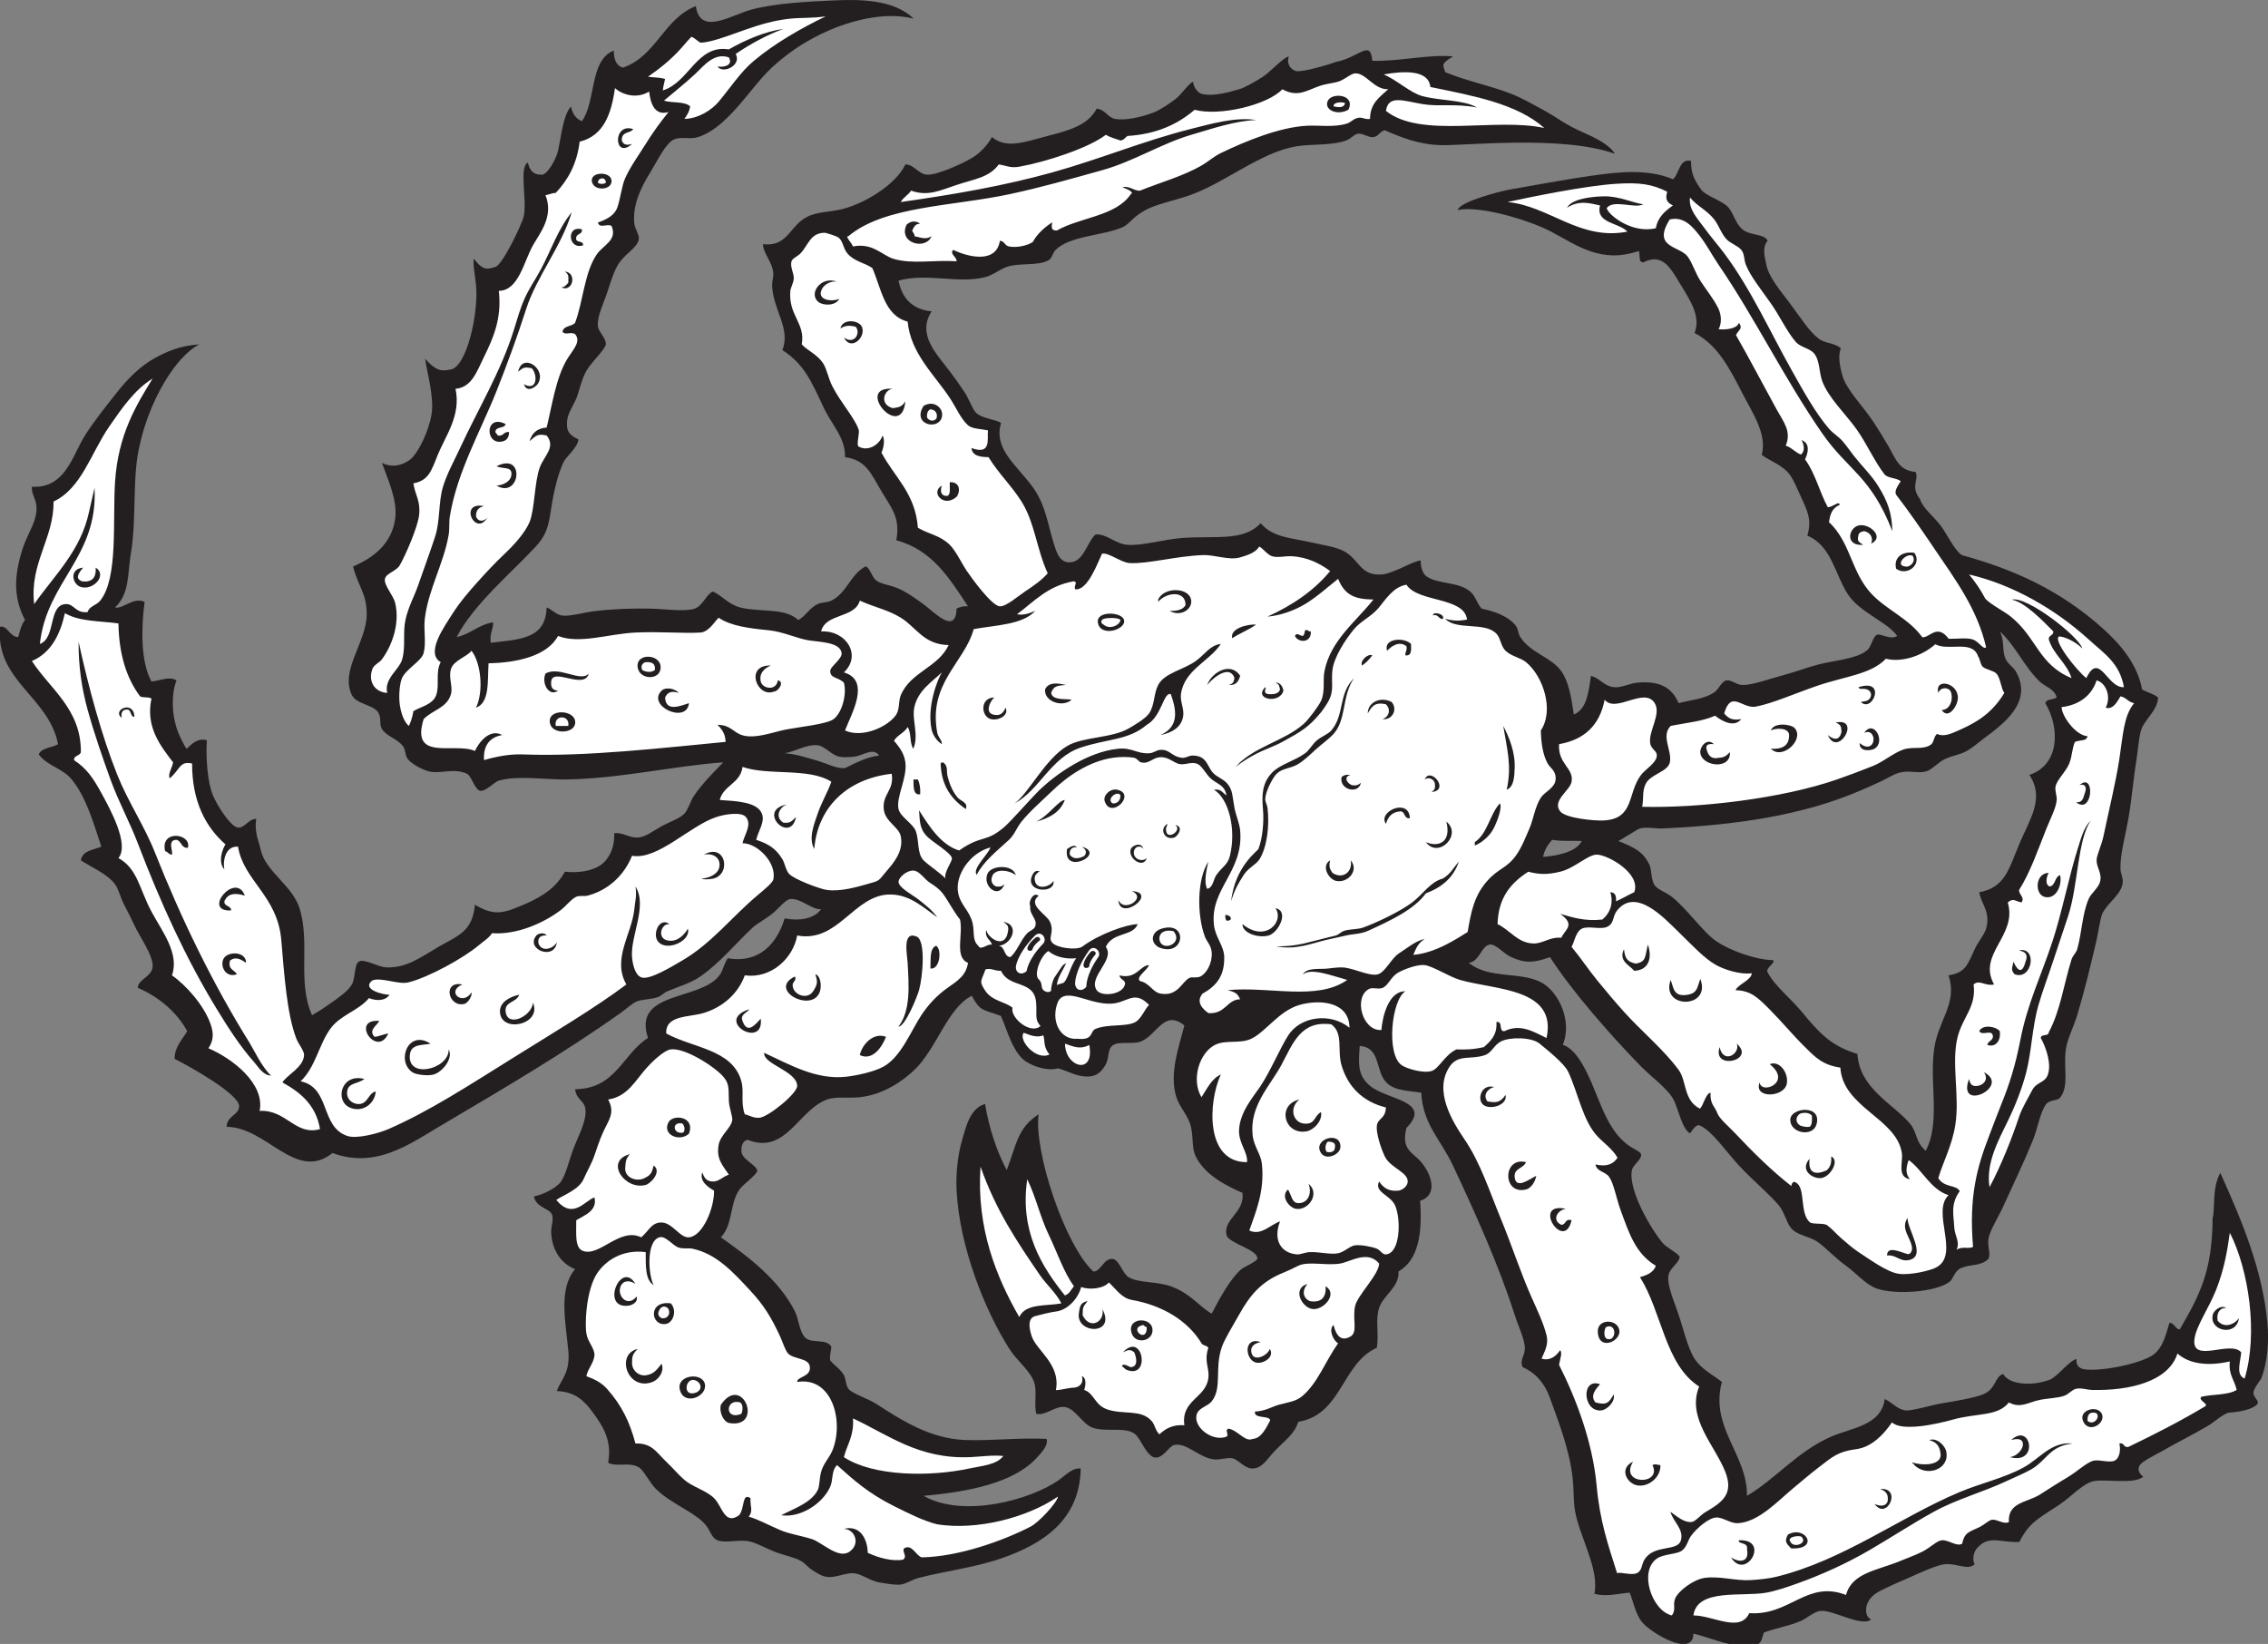
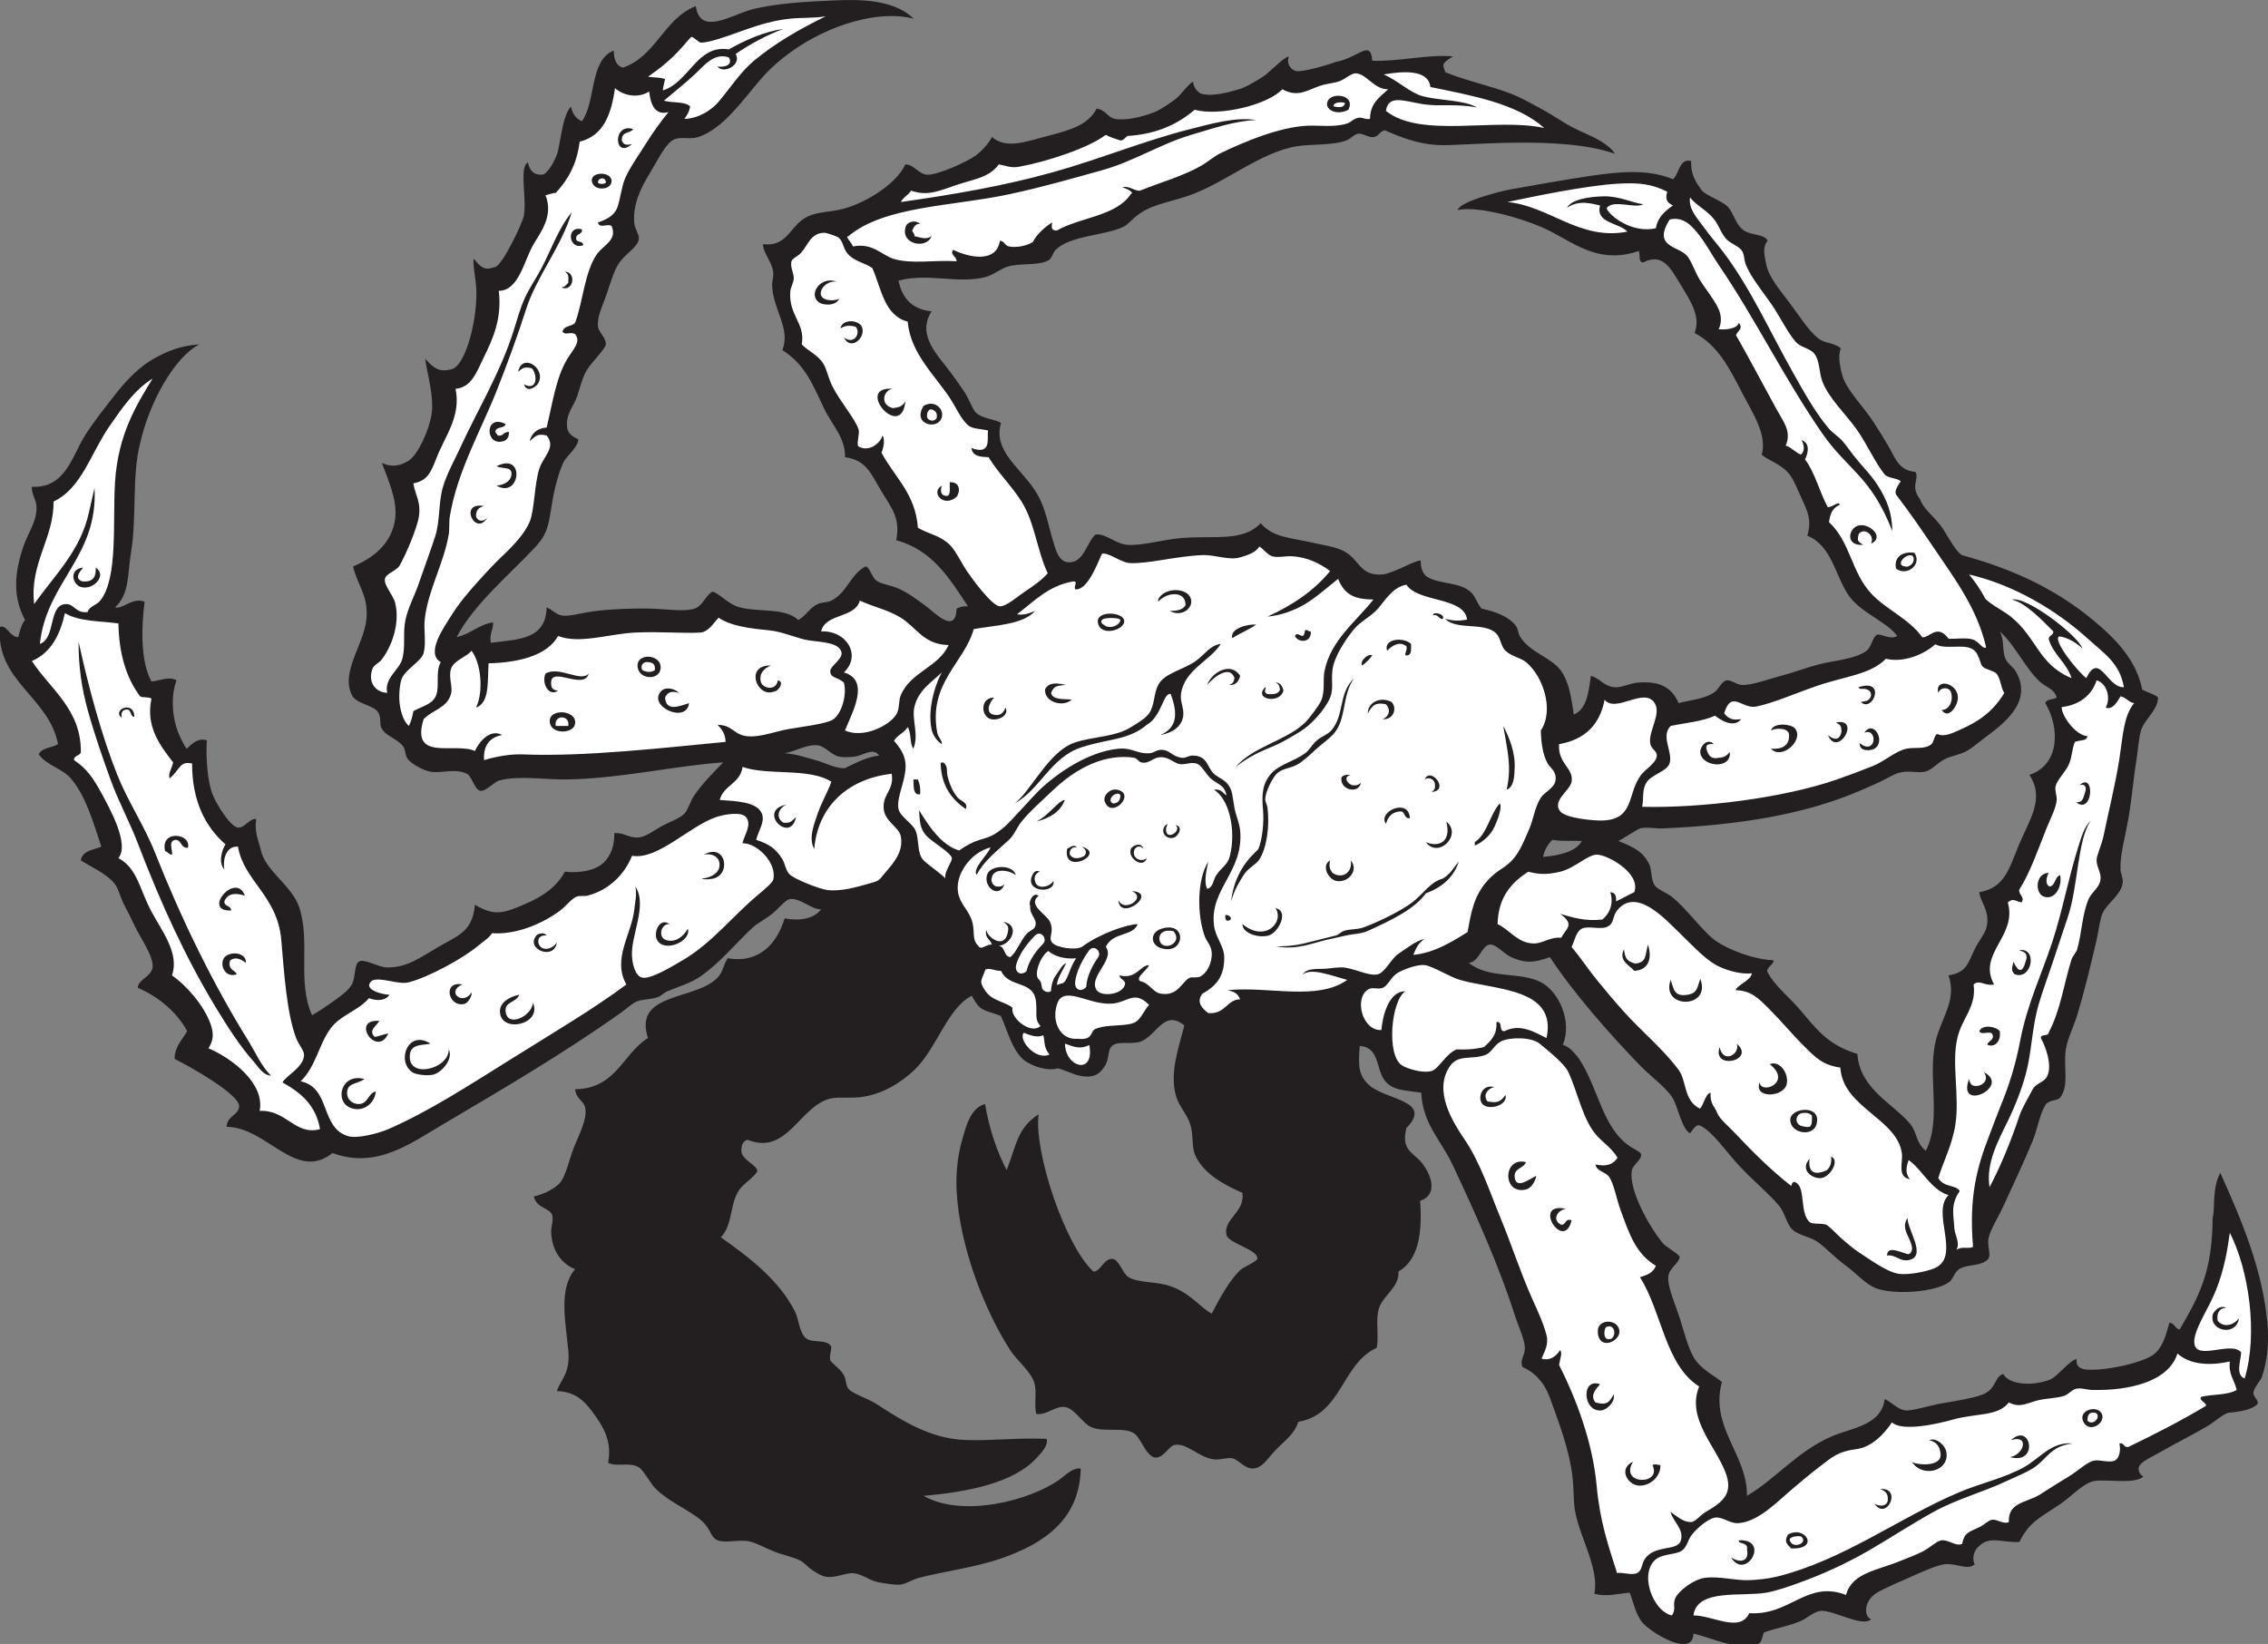
<svg xmlns="http://www.w3.org/2000/svg" viewBox="0 0 787 570.387" height="570.387" width="787" xml:space="preserve" id="svg2" version="1.1">
  <rect x="0" y="0" width="787" height="570.387" fill="#808080" stroke="none" />
  <defs id="defs6" />
  <g transform="matrix(1.333,0,0,-1.333,0,570.387)" id="g10">
    <g transform="scale(0.1)" id="g12">
      <path id="path14" style="fill:#231f20;fill-opacity:1;fill-rule:evenodd;stroke:none" d="m 0,2647.34 c 18.84,5.36 24.766,-26.14 47.434,-26.68 4.508,16.25 8.172,33.34 17.785,44.47 -32.77,61.67 -27.211,120.94 -5.926,186.77 13.191,40.81 38.133,70.3 35.574,109.69 -1.191,18.35 -13.426,32.29 -11.859,50.4 86.25,-4.54 104.242,77.95 136.371,130.44 22.562,36.86 53.859,75.37 83.008,112.65 28.758,36.78 62.597,71.07 100.793,91.9 30.984,16.91 65.136,32.29 115.621,35.57 -64.238,-33.1 -129.84,-149.35 -154.156,-257.91 -21.672,-85.31 -8.098,-189.87 -23.723,-284.6 -9.668,-58.63 -3.102,-105.9 -41.504,-142.29 21.91,-4.32 46.289,27.74 77.082,14.82 -8.379,-62.98 -11.629,-153.81 17.785,-207.52 22.281,2.11 46.531,14.43 65.223,2.96 -15,-39.34 -12.141,-96.25 5.926,-139.33 4.515,-10.76 17.179,-36.88 20.754,-38.54 14.273,13.9 30.445,28.97 52.324,21.8 -2.961,-43.4 1.508,-109.75 15.863,-143.35 11.91,-27.87 43.605,-77.14 62.258,-83 18.558,-5.84 30.086,22.79 50.371,21.8 -5.461,-34.69 6.519,-56.89 11.883,-81.1 12.297,-55.54 82.25,-92.35 100.793,-151.19 28.664,-90.95 -6.688,-190.37 32.609,-278.66 19.481,10.97 34.699,21.58 50.399,32.6 15.449,10.84 43.351,29.6 53.363,47.44 9.371,16.7 5.957,51.53 17.789,59.28 13.855,9.1 50.324,-13.94 71.14,-14.81 53.49,-2.26 89.85,26.35 136.38,53.36 50.34,29.22 89,39.33 94.86,109.69 50.46,-29.63 73.04,-23.64 133.41,2.96 46.53,20.5 79.57,44.11 100.79,83.01 36.54,-4.14 84.19,1.91 106.72,29.64 17,20.92 22.32,43.77 21.99,70.79 25.48,1.67 37.33,-12.55 61.02,-11.49 20.52,0.89 41.28,17.98 62.26,29.64 16.78,9.33 47.32,19.89 59.29,32.61 9.55,10.15 14.75,30.67 23.71,44.47 21.16,32.57 51.65,62.17 77.09,88.93 -122.91,-8.43 -267.78,-42.12 -406.15,-44.46 -58.68,-1 -125.49,11.26 -177.87,-2.97 -10.44,-2.83 -34.54,-28.54 -47.43,-26.68 -15.89,2.28 -22.5,38.21 -35.58,44.47 -33.01,15.78 -68.52,-0.85 -97.83,5.93 -16.11,3.72 -45.14,18.28 -56.33,32.61 -7.09,9.08 -5.27,23.84 -11.86,32.61 -16.13,21.49 -44.53,25.59 -56.321,47.43 -6.172,11.43 0.641,26.06 -8.895,41.5 -11.597,18.79 -56.886,21.55 -68.183,44.47 -31.727,64.35 38.25,137.93 38.539,210.49 0.215,54.78 -22.348,72.17 -35.574,124.51 51.808,21.74 101.114,58.8 109.684,124.51 6.39,48.97 -19.91,103.97 -34.595,145.32 24.935,-12.91 49.165,-7.78 70.175,5.87 23.98,15.6 53.14,79.67 59.29,121.55 6.79,46.24 -12.55,108.86 -16.81,143.36 30.35,-34.42 44.51,-31.99 67.2,-27.74 40.39,7.57 72.22,144.34 65.22,219.37 -1.77,19.08 -8.79,56.49 -5.91,69.25 25.44,-34.46 37.91,-26.8 56.32,-21.82 18.27,4.95 70.25,112.71 74.11,133.41 8.17,43.85 -12.96,126.63 10.4,138.39 4.76,-19.87 13.29,-32.58 37.03,-31.66 14.75,0.56 37.16,42.31 41.5,62.26 8.9,40.86 13.27,92.34 33.64,115.15 4.12,-18.61 12.21,-31.76 28.62,-38.08 37.1,51.84 19.06,158.81 83,183.8 -0.49,-23.72 7.38,-40.56 23.72,-44.46 86.81,29.8 105.96,127.25 189.73,160.08 10.89,-78.26 92.41,-23.02 145.27,-8.89 60.03,16.04 142.05,20.47 213.45,23.71 67.9,3.09 156.32,2.9 208.46,-47.48 -72.27,18.46 -153.2,-4.59 -196.61,-20.7 -28.43,-10.56 -59.55,-25.77 -85.97,-41.51 -36.41,-21.68 -81.21,-55.7 -112.65,-91.9 -48.66,-56 -100.87,-133.33 -166.02,-154.15 -20.97,-6.71 -44.45,1.85 -62.25,-5.93 -22.44,-9.8 -42.27,-53.6 -62.25,-85.97 -25.56,-41.41 -46.48,-85.63 -41.51,-133.41 1.35,-12.99 12.65,-28.26 11.85,-38.54 -1.73,-22.44 -32.88,-37.69 -50.39,-62.25 -13.66,-19.17 -22.3,-48.96 -32.61,-80.05 -9.11,-27.48 -25.93,-59.53 -23.72,-85.97 1.28,-15.22 21.47,-30.06 20.75,-47.43 -0.39,-9.64 -32.7,-42.97 -44.46,-59.29 -16.12,-22.37 -20.68,-46.97 -29.65,-74.12 -9.52,-28.82 -31.02,-47.36 -26.68,-83.01 1.81,-14.89 13.69,-23.76 29.19,-30.59 0.14,-19.21 -32.45,-46.51 -38.08,-58.34 -16.57,-34.8 -27.05,-83.98 -32.61,-121.55 -7.3,-49.29 -13.29,-70.42 -41.51,-100.8 -63.52,-68.36 -160.79,-149.25 -204.55,-234.2 36.49,7.98 56.64,32.3 94.86,38.55 0.52,-20.28 -10.04,-29.49 -5.92,-53.37 74.07,9.26 142.91,8.68 145.26,91.91 11.46,-3.48 24.2,-18.17 38.54,-20.76 20.78,-3.74 53.99,7.56 91.9,11.86 47.44,5.38 97.84,6.81 139.34,5.93 37.37,-0.79 90.3,-8.87 115.61,0 21.49,7.52 30.46,37.86 47.44,44.47 23.44,-10.32 41.25,-34.07 71.14,-41.5 52.65,-13.1 115.44,0.11 151.19,-32.62 20.96,11.62 28.62,31.26 50.4,41.51 10.62,4.99 24.33,3.38 35.58,8.9 40.39,19.76 49.94,68.85 88.94,88.93 10.05,-0.55 16.57,-27.02 26.68,-35.58 12.24,-10.36 35.5,-12 56.32,-20.75 24.56,-10.31 46.82,-26.54 71.15,-44.47 26.64,-19.61 80.46,-77.88 83.01,-8.89 8.04,3.83 16.46,7.25 29.65,5.93 -47.72,71.85 -92.35,146.79 -186.77,171.94 11.26,59.05 -12.63,83.92 -38.54,127.48 -26.84,45.12 -39.46,81.43 -94.87,88.93 1.49,50.67 -34.36,83.38 -56.32,130.45 -32.24,69.07 -50.19,111.22 -106.73,148.22 22.42,56.86 -25.07,105.38 -26.68,168.98 -0.24,9.25 3.97,22.05 2.96,32.61 -2.69,28.38 -26.56,50.5 -26.68,74.12 57.57,-7.26 68.06,37.57 100.8,62.26 27.77,20.93 53.78,19 94.86,26.68 61.47,11.48 150.29,64.82 174.91,118.58 23.17,0.11 32.75,-24.78 56.33,-26.68 27.16,-2.19 107.73,35.22 127.48,50.39 18.99,14.59 34.29,33.24 41.5,47.44 38.36,-31 82.97,-13.29 145.26,2.96 57.55,15.01 104.75,27.93 127.48,71.15 23.37,-3.06 28.43,-23.01 47.43,-26.68 26.64,-5.15 69.73,4.35 103.75,17.78 12.27,4.85 41.53,23.69 56.33,35.58 11.12,8.92 35.84,42.69 43.52,43.03 1.42,-18.48 16.4,-29.8 21.72,-31.17 31.01,-8.06 73.61,5.08 97.81,11.86 15.64,4.37 42.4,19.93 62.27,32.61 17.34,11.07 55.64,52.8 67.24,52.41 -6.87,-21.69 7.29,-34.57 18.73,-37.59 15.1,-3.99 85.31,16.47 103.75,23.72 60.2,11.11 90.28,60.41 94.87,2.96 69.59,-2.3 146.58,17.43 210.05,11.36 -34.61,-21.3 -24.59,-21.9 -20.31,-41 59.96,-24.43 115.65,-34.39 171.93,-56.33 26.49,-10.32 52.33,-25.25 77.09,-38.54 46.8,-25.11 57.93,-39.08 112.78,-63.16 22.71,-9.98 65.33,-29.3 79.86,-54.35 -139.37,49.92 -398.34,19.47 -456.48,22.64 -55.53,1.65 -104.03,21.77 -142.31,38.54 -15.25,-3.85 -14.27,-15.41 -29.65,-17.78 -12.54,-1.94 -25.86,9.69 -38.53,8.89 -11.78,-0.74 -18.24,-12.35 -32.62,-17.79 -34.57,-13.07 -90.76,-9.01 -127.46,-14.82 -97.05,-15.37 -191.56,-99.23 -287.58,-130.44 -58.94,-19.16 -95.29,-22.2 -133.4,-53.36 -11.39,-9.32 -19.9,-20.82 -32.61,-26.68 -48.76,-22.52 -137.33,-21.89 -174.91,-59.3 -8.51,-8.46 -9.21,-21.72 -17.78,-26.68 -28.29,-16.34 -76.61,-6.16 -109.69,-17.79 -18.66,-6.55 -35.97,-21.58 -56.33,-26.68 -70.73,-17.7 -149.79,11.5 -225.3,-8.89 9.15,-46.18 35.64,-75.02 85.97,-80.04 -39.02,-61.99 14.42,-111.64 50.4,-160.09 10.73,-14.44 23.23,-31.65 35.57,-50.39 11.5,-17.46 20.57,-44.46 29.65,-53.37 15.71,-15.42 52.06,-17.41 65.21,-26.68 -20.92,-70.41 45.41,-112.68 85.98,-171.94 31.56,-46.09 36.06,-95.01 53.36,-148.23 5.79,-17.81 15.29,-49.03 47.43,-41.5 30.64,7.17 39.54,55.4 59.29,71.15 26.3,3.93 51.48,-24.39 83.01,-26.68 39.21,-2.87 93.8,14.1 142.3,17.79 87.07,6.6 159.25,-9.98 204.55,38.53 31.87,-37.35 75.97,-37.37 133.42,-50.4 25.58,-5.79 59.84,-10.95 80.03,-20.75 45.18,-21.9 42.74,-67.08 103.75,-62.26 12.35,0.99 33.03,10.04 44.48,14.83 9.39,3.92 47.36,23.03 54.9,21.26 -0.51,-14.2 3.91,-34.01 16.25,-42.01 32.11,-20.79 85.66,-12.11 115.62,-41.5 11.63,-11.41 14.61,-27.94 26.68,-41.51 33.17,-7.32 69.03,-19.06 88.93,-44.47 6.58,-8.4 5.64,-19.94 11.86,-29.65 26.83,-41.91 81.32,-52.44 106.73,-88.93 20.3,-29.16 25.75,-68.66 32.6,-112.66 34.12,14.32 38.32,58.53 44.47,100.8 25.08,-7.62 32.54,-25.92 59.3,-29.64 18.69,-2.6 41.88,10.24 62.25,11.86 54.76,4.32 87.73,-9.79 106.74,-53.37 29.31,8.05 68.55,10.15 94.86,29.65 9.2,6.83 17.19,27.2 29.65,29.64 10.58,2.08 26.87,-11.03 38.53,-11.86 26.64,-1.88 66.96,14.1 103.75,23.72 32.95,8.61 66.68,21.55 97.83,29.65 39.87,10.36 96.51,13.78 124.52,35.57 13.98,10.89 13.34,31.42 26.68,41.5 10.66,4.22 35.27,-14.62 53.36,-2.96 -29.09,38.7 -96.04,60.3 -127.47,106.72 -34.19,50.49 -43.35,128.94 -106.73,154.16 13.02,44.18 -1.43,67.09 -17.78,103.76 -8.63,19.33 -17.38,40.26 -26.68,53.36 -19.82,27.87 -53,36.66 -74.12,53.37 14.42,53.59 -24.14,109.02 -50.39,160.08 -34,66.12 -64.2,125.64 -124.51,157.12 16.43,42.43 -9.77,82.23 -35.59,124.51 -26.3,43.13 -46.79,85.3 -97.83,59.3 -14.24,-0.41 -7.17,20.49 -11.85,29.64 -98.23,-33.79 -159.52,14.19 -228.27,50.4 -56.99,30 -185.56,68.47 -243.06,56.25 5.33,22.08 112.85,49.34 136.33,53.44 66.75,11.63 141.48,25.59 210.48,35.57 76.2,11.02 149.42,17.86 213.46,-8.89 16.51,13.05 16.29,55.68 47.42,47.43 -1.58,-34.96 12.7,-55.81 26.6,-75.06 10.81,-14.95 53.11,-28.22 68.27,-43.52 15.07,-15.2 19.41,-43.03 38.55,-59.29 20.08,-17.09 56.52,-10.55 65.72,-29.64 -15.09,-18 -7.28,-41.88 -3.47,-62.27 5.8,-30.99 34.9,-65.68 59.29,-97.82 28.13,-37.06 50.53,-74.69 77.07,-94.87 17,-12.91 40.45,-10.12 57.86,-25.17 -8.73,-18.13 -2.29,-50.33 4.41,-72.66 10.8,-36.05 54.49,-79.45 80.04,-118.58 13.22,-20.26 25.7,-40.43 38.53,-62.26 18.91,-32.15 26.82,-64.44 71.16,-68.18 10.13,-20.54 -14.55,-36.7 11.85,-71.15 7.76,-24.07 35.18,-44.09 53.36,-68.19 16.95,-22.45 36.78,-65.3 55.39,-77.14 137.99,-37.98 256.27,-92.1 365.59,-189.67 45.53,-40.64 91.11,-92.63 103.75,-160.08 12.95,-7.82 30.33,-11.17 41.5,-20.75 -0.39,-33.26 -36.23,-58.06 -44.47,-85.98 -6.02,-20.45 -8.46,-57.02 -11.86,-77.08 -7.44,-44.12 -11.73,-99.67 -20.74,-151.19 -8.59,-49.15 -22.3,-95.55 -20.76,-133.4 0.41,-9.95 6.68,-22.38 5.94,-32.62 -2.44,-33.28 -40.76,-54.3 -53.36,-83.01 -5.63,-12.76 -11.29,-52.91 -14.83,-68.18 -14.92,-64.34 -31.64,-133.56 -50.41,-195.65 -8.79,-29.16 -25.97,-62.3 -29.63,-88.94 -6.83,-49.68 9.4,-94.18 -14.8,-125.55 -7.17,-9.29 -29.14,-4.44 -38.57,-19.71 -14.98,-24.29 -19.91,-60.89 -32.6,-91.91 -24.65,-60.2 -48.65,-109.1 -77.09,-171.94 -13.71,-30.32 -36.21,-63.79 -38.54,-85.98 -2.26,-21.77 6.88,-37.37 0,-50.39 -20.47,-19.665 -45.27,-12.848 -71.15,-23.719 -17.03,-7.156 -20.23,-28.348 -29.63,-35.574 -35.9,-27.571 -141.44,-34.61 -189.74,-17.786 -28.4,9.895 -53.66,40.176 -80.04,59.289 -29.91,21.66 -53.69,48.09 -74.12,62.25 -22.64,15.7 -55.63,16.44 -71.14,38.55 -10.39,14.77 -16.03,40.06 -29.65,56.32 -25.39,30.32 -66.68,63.9 -103.76,103.76 -34.07,36.61 -67.8,87.88 -100.79,103.76 -9.55,4.6 -16.15,-5.74 -26.64,-19.87 -19.98,10.54 -30.66,62.11 -41.56,85.09 -13.93,29.41 -59.43,61.8 -85.96,88.94 -81.32,83.18 -178.86,194.97 -237.16,284.6 -40.39,-14.88 -64.46,-16.68 -100.81,0 -21.25,9.75 -39.94,35.12 -56.32,32.6 -21.35,-3.27 -26.8,-45.27 -54.32,-47.4 52.87,-42.93 132.7,-22.25 187.73,-50.43 46.74,-23.92 82.56,-102.08 57.27,-163.07 14.94,-3.67 32.56,-21.83 43.52,-38.52 49.41,-75.24 59.1,-176.4 130.45,-225.3 10.72,-7.35 28.39,-14.78 29.64,-20.75 2.87,-13.96 -20.93,-27.15 -23.73,-41.51 -10.35,-53.39 51.98,-156.89 80.06,-189.72 10.9,-12.76 32.85,-21.67 44.45,-35.58 -2.05,-18.036 -26.89,-29.044 -29.62,-50.399 -3.5,-27.141 18.57,-74.883 29.62,-109.688 11.06,-34.726 20.57,-73.984 35.59,-100.8 17.64,-31.485 53.71,-48.321 74.1,-65.215 -32.09,-118.703 66.99,-189.27 65.24,-296.457 73.18,42.675 130.93,115.566 219.37,154.16 52.87,23.066 130.02,28.379 139.34,97.824 19.51,-9.375 31.58,-25.91 53.36,-29.641 14.33,-2.461 71.29,14.356 91.89,17.786 31.64,5.261 88.46,14.519 111.25,24.226 34.42,14.668 28.46,45.117 51.8,52.852 15.1,-27.754 74.35,-32.852 121.56,-14.825 20.2,7.715 51.86,51.731 69.73,53.418 -3.05,-19.793 11.27,-25.476 22.17,-26.738 48.35,-5.586 149.25,16.914 177.87,38.547 24.37,18.418 32.26,51.297 41.5,83.008 13.67,-1.164 13.97,-15.684 26.68,-17.793 52.5,90.906 84.71,151.015 85.7,290.535 7.05,23.64 -2.38,77.18 20,117.26 56.84,-125.83 109.63,-252.365 122.58,-390.002 4.44,-47.082 0.69,-99.875 -14.82,-142.305 -3.03,-8.254 -15.06,-19.551 -20.76,-35.578 -5.2,-14.59 17.22,-25.75 8.96,-34.531 -12.71,-13.535 -45.18,-19.813 -74.18,-21.785 -16.8,-4.551 -35.8,-23.653 -56.33,-35.579 -39.88,-23.191 -76.68,-41.308 -118.57,-65.222 -17.97,-10.246 -49.14,-24.953 -56.33,-35.578 -7.99,-11.766 -0.41,-24.16 8.98,-30.137 -23.65,-20.633 -96.03,-5.809 -127.57,-11.367 -28.93,-5.098 -59.42,-40.653 -91.9,-62.254 -52.91,-35.188 -76.95,-44.629 -103.22,-96.32 -42.13,-2.723 -77.21,16.836 -104.3,-10.399 -18.88,-15.324 -17.28,-39.883 -11.85,-47.433 -17.09,-17.247 -46.25,2.57 -77.09,0 -20.76,-1.739 -66.49,-22.899 -94.87,-35.575 -17.5,-7.824 -36.07,-15.441 -59.27,-26.679 -19.16,-9.278 -37.27,-16.739 -47.44,-38.547 -5.57,-11.914 -8.11,-34.676 8.96,-42.989 -24.36,-20.691 -97.29,24.426 -130.51,22.238 -18.14,-1.192 -35.78,-19.375 -53.36,-26.68 -35.21,-14.621 -65.95,-18.555 -94.86,-29.648 -5,-9.824 -4.92,-24.738 -14.82,-29.641 -56.66,-17.996 -115.71,14.434 -168.99,26.68 -1.03,-64.754 -112.36,3.332 -133.42,29.648 -18.49,23.117 -23.83,57.363 -32.59,77.07 -34.03,-3.132 -60.45,-11.414 -91.9,-2.957 13.54,64.93 -38.98,148.758 -50.41,216.407 -4.3,25.535 -2.75,52.468 -5.92,83.007 -8.1,77.86 -40.66,158.075 -59.29,210.489 -13.32,37.461 -37.66,65.75 -71.16,80.039 -8.51,20.027 6.57,28.699 5.94,50.398 -0.64,22.403 -17.69,57.805 -26.68,85.977 -41.31,129.355 -103.01,265.842 -161.03,389.382 -31.45,66.98 -77.99,106.47 -82.07,188.7 -44.63,6.38 -78.36,5.45 -97.84,35.58 -19.59,30.33 -12.2,82.85 -62.24,85.97 -3.89,-49.3 -4.65,-77.65 26.68,-103.76 44.47,-37.06 164.14,-39.33 94.86,-109.69 -14.75,-57.84 17.75,-64.01 38.54,-88.94 26.75,-32.05 44.82,-85.37 -2.97,-100.79 6.5,-86.55 -5.37,-154.714 -56.33,-183.804 2.97,-40.82 -39.69,-61.867 -50.39,-94.863 -10.35,-31.887 0.08,-65.559 -5.92,-103.762 -91.68,-40.742 -90.7,-174.129 -204.57,-192.695 -9.79,-32.598 -35.16,-48.348 -62.25,-77.078 -18.67,-19.785 -31.71,-44.121 -56.32,-44.465 -21.64,-0.313 -36.68,23.371 -53.36,26.68 -12.56,2.492 -31.37,-4.832 -47.45,-2.969 -39.55,4.601 -71.05,44.355 -103.24,37.57 -15.11,-3.183 -29.55,-38.32 -53.79,-32.09 -18.38,8.094 -27.5,33.68 -42.55,54.325 -22.21,29.308 -79.67,8.761 -117.62,23.203 -25.4,9.668 -44.61,49.953 -71.15,53.359 -25.22,3.254 -49.78,-23.203 -74.11,-17.781 -6.54,22.801 2.6,59.082 -5.93,83.008 -10.45,29.316 -44.93,56.179 -62.25,83.007 -66.24,102.567 -131.88,269.625 -139.34,415.035 -2.17,42.26 2.48,91.7 14.82,133.4 9.47,32.02 20.41,81.69 59.29,91.91 11.01,-65.08 30.13,-122.06 56.33,-171.95 25.66,66.18 27.37,108.94 83.01,145.27 -12.49,-97.66 68.43,-340.59 142.3,-409.114 19.38,-1.437 26.79,34.774 50.39,32.614 16.87,-1.55 25.97,-38.075 41.51,-47.438 25.62,-15.43 72.41,-10.617 109.68,-23.711 51.87,-18.223 76.99,-55.449 106.74,-71.152 20.64,39.695 48.94,91.601 77.07,115.613 5.8,4.953 40.37,20.371 41.5,26.688 4.28,24.05 -74.98,40.25 -80.04,62.26 -9.55,41.6 48.21,58.23 41.51,109.68 -46.61,20.43 -98.64,48.23 -121.55,94.87 -10.43,21.2 -6.01,43.68 -11.87,74.11 -6,31.32 -29.44,51.55 -38.54,80.05 -19.65,61.56 7.03,131.98 20.76,186.76 -52.44,42.83 -71.58,-25.01 -112.65,-41.5 -18.81,-7.55 -51.29,-0.85 -67.23,-6.92 -23.71,-9.03 -12.15,-32.37 -26.66,-56.29 -12.7,-20.94 -29.31,-34.71 -69.59,-25.2 -9.06,1.51 -43.49,16.71 -52.97,18.32 -19.14,-5.97 -50.72,-0.54 -75.61,13.36 -41.34,19.18 -56.48,88.71 -73.16,123.16 -46.8,17.43 -52.95,10.53 -75.45,52.27 -62.73,-30.79 -91.48,-137.58 -149.28,-192.82 -31.85,-30.43 -82.51,-64.75 -142.3,-71.14 -29.64,-3.17 -60.17,2.07 -82.07,-4.94 -76.72,-24.53 -109.28,-146.8 -210.17,-105.78 -10.02,-3.14 -16.21,-11.01 -16.07,-28.62 0.18,-23.9 41.11,-36.51 41.5,-53.36 -7.07,-13.13 -30.61,-30.24 -39.62,-39.55 -34.51,-35.62 -20.8,-96.79 -55.24,-132.4 73.27,-51.78 151.18,-110.867 192.69,-192.695 10.03,-19.754 11.27,-52.559 26.68,-68.184 16.59,-16.805 55.35,-1.785 68.19,-23.711 -0.22,-12.625 -4.96,-20.742 -2.97,-35.574 11.79,-15.129 25.25,-20.91 35.58,-38.547 5.8,-9.91 4.67,-26.445 11.85,-35.574 10.11,-12.832 49.95,-24.973 71.16,-38.535 65.36,-41.797 140.07,-91.77 234.2,-94.864 69.21,-2.285 137.26,6.504 210.48,2.957 5.32,-17.226 -14.1,-36.765 -26.68,-50.39 -59.09,-64.024 -176.69,-87.696 -293.49,-97.832 102.01,-58.309 277.06,-11.797 352.78,41.504 17.41,12.257 34.54,32.082 56.32,29.648 -2.48,-131.688 -94.25,-195.234 -207.52,-234.207 -69.89,-24.055 -146.31,-32.883 -213.44,-50.391 -20.29,-5.293 -35,-17.023 -50.4,-17.793 -15.78,-0.781 -38.11,3.34 -53.36,5.926 -23.88,4.063 -44.54,21.496 -65.22,23.723 -22.03,2.371 -49.32,-13.848 -74.11,-8.899 -13.51,2.707 -24.55,10.832 -35.58,17.793 -9.86,6.223 -17.72,17.004 -29.64,23.711 -16.53,9.297 -43.85,14.016 -68.19,23.723 -23.42,9.336 -46.97,22.82 -65.22,26.68 -27.38,5.781 -62.56,-5.579 -83.01,2.968 -15.46,6.453 -16.85,22.149 -29.64,38.536 -26.15,33.484 -89.1,54.617 -130.44,94.863 -15.18,14.785 -32.14,49.101 -44.48,56.328 -25.91,15.203 -55.66,-0.031 -80.04,11.855 10.69,57.11 -12.56,94.539 -41.5,133.407 -22.11,29.699 -44.96,51.289 -91.9,53.359 10.36,30.938 35.65,45.949 29.65,106.73 -7.55,76.395 -25.28,160.262 17.79,210.477 -36.01,14.18 -61.28,49.768 -62.26,97.828 -0.28,13.73 6,27.35 2.96,41.51 -4.32,20.13 -41.39,18.36 -47.97,49.9 28.48,6.5 52.52,20.29 65.76,33.11 16.58,16.06 26.9,65.73 38.54,94.86 13.63,34.13 34.16,71.72 29.65,100.8 -3.34,21.48 -23.2,22.71 -26.68,50.4 106.66,1.04 123.5,91.92 189.73,133.4 -40.16,121.49 130.09,96.5 183.8,160.09 11.39,13.48 12.17,29.09 23.71,47.43 82.15,-14.15 128.39,38.19 148.23,103.76 40.65,-7.69 77.71,-0.3 94.87,23.72 -24.66,-1.21 -52.59,29.08 -80.05,26.68 -12.84,-1.13 -28.22,-23.16 -47.43,-38.55 -18.12,-14.49 -38.65,-24.66 -50.4,-35.56 -44.32,-41.12 -83.71,-90.77 -136.37,-127.48 -25.19,-17.56 -57.19,-26.37 -85.97,-38.54 -8.46,-3.58 -15.84,-11.88 -23.71,-14.82 -19.02,-7.1 -40.63,-5.35 -56.33,-11.86 -11.76,-4.88 -26.67,-19.14 -41.51,-29.65 -149.44,-105.91 -305,-196.99 -468.39,-293.49 -79.34,-46.86 -168.685,-113.35 -281.642,-71.14 -95.41,-76.18 -170.335,67.44 -275.703,68.18 1.282,29.49 31.578,29.62 32.614,53.36 1.367,31.36 -131.204,105.34 -167.93,123.46 -0.406,32.03 21.539,51.63 32.598,72.18 -25.993,49.11 -75.465,90.62 -128.516,112.67 0.293,21.87 35.242,28.42 38.539,53.37 3.727,28.17 -33.066,78.66 -47.43,109.69 -8.019,17.31 -16.48,34.2 -26.679,53.36 -9.371,17.58 -13.969,40.23 -23.723,53.36 -20.281,27.31 -66.027,46.66 -88.934,62.25 4.032,25.62 32.469,26.83 53.364,35.58 -21.25,64.08 -39.606,128.83 -77.078,174.91 -24.004,29.51 -62.665,34.24 -85.973,65.21 7.824,17.87 34.496,16.9 50.394,26.68 C 126.875,2466.08 -12.195,2506.45 0,2647.34 Z m 4212.64,-557.33 c 4.02,0.5 50.5,31.1 56.32,32.61 17.45,4.55 40.67,-0.82 59.3,0 196.92,8.66 366.53,35.38 512.85,97.83 16.88,7.2 35.96,15.58 53.38,23.72 16.99,7.94 35.39,19.9 50.39,23.71 26.04,6.61 47.35,-2.38 68.19,2.97 16.34,4.19 31.79,23.85 50.39,32.61 19.2,9.04 38.77,10.82 56.33,20.75 15.41,8.71 28.76,20.85 44.47,32.61 48.49,36.31 130.12,93.99 83.01,174.91 -6.86,11.77 -21.23,19.4 -26.68,32.61 -9.81,23.78 -1.64,47.12 -14.83,71.15 41.25,-37.3 63.62,-92.12 103.77,-130.44 14.65,-13.98 38.48,-18.85 44.45,-41.5 -8.34,-6.48 -26.64,-3.01 -29.64,-14.83 38.08,-63.73 38.08,-160.35 -41.51,-186.77 40.94,-61.52 0.16,-116.57 -26.68,-180.84 -26.93,-64.56 -37.17,-112.75 -103.75,-124.51 3.46,-28.35 30.53,-50.94 17.8,-94.86 -4.28,-14.74 -20.61,-34.08 -29.65,-53.36 -19.2,-40.93 -23.03,-60.78 -68.19,-68.18 20.43,-60.38 -12.11,-100.96 -29.65,-157.13 -30.05,-96.27 14.75,-214.6 -29.64,-299.42 -27.41,22.55 -21.45,47.64 -41.51,71.15 -43.94,51.53 -130.9,90.77 -136.36,180.84 -64.73,19.86 -94.89,48.9 -142.31,106.72 -32.3,39.4 -73.12,69.78 -91.89,106.72 -5.28,10.38 20.97,22.89 14.92,30.64 -48.93,1.18 -114.77,26.59 -148.32,49.41 -33.67,22.89 -74.75,83.04 -115.63,115.62 -12.44,9.92 -38.22,19.86 -44.47,29.64 -11.09,17.35 -6.52,40.35 -14.82,56.33 -16.37,31.56 -37.68,42.28 -80.04,59.29 z m -2170.06,228.28 c 26.8,4.21 57.09,23.79 85.97,20.75 18.79,-1.99 35.76,-25.63 56.33,-29.65 11.98,-2.35 27.25,-1.16 38.54,0 23.24,2.37 49.35,25.49 65.22,2.97 -34.03,-4.3 -59.15,-18.64 -88.94,-32.62 -21.86,-2.52 -51.1,13.69 -77.08,20.75 -25.85,7.05 -50.31,15.75 -80.04,17.8 z m 1974.39,-269.78 c 3.56,19.17 12.7,32.75 23.71,44.47 28.21,-4.56 45.61,-1.7 77.09,-2.97 -15.7,-30.5 -67.24,-38.47 -100.8,-41.5 v 0" />
-       <path id="path16" style="fill:#ffffff;fill-opacity:1;fill-rule:evenodd;stroke:none" d="m 1526.75,696.672 c 0.76,15.769 20.79,36.18 20.75,56.328 -0.04,16.309 -17.11,33.406 -20.75,53.359 -2.74,15.008 -2.16,40.028 0,62.254 4.25,43.867 15.55,77.598 27.14,95.246 22.11,33.661 66.21,63.831 127.01,55.941 0.1,-35.472 -1.51,-72.671 20.76,-85.972 -13.63,23.918 -20.55,114.092 14.82,124.512 16.7,4.92 34.47,-21.88 50.4,-26.68 13.96,-4.2 24,-0.55 35.57,-2.96 62.63,-13.02 106.28,-61.403 151.19,-109.684 34.93,-37.539 53.94,-68.703 77.08,-118.586 6.91,-14.903 13.34,-36.719 20.76,-44.473 14.44,-15.098 52.23,-11.531 56.32,-32.605 5.61,-28.907 -33.48,-26.848 -32.61,-41.504 90.85,14.832 122.45,-101.77 91.9,-177.871 -7.71,-19.211 -23.55,-33.879 -29.64,-56.329 -4.88,-17.96 -3.3,-36.418 -8.9,-47.433 -17.09,-33.641 -64.41,-48.992 -94.86,-65.223 48.86,-7.629 107.54,29.219 127.47,74.11 8.41,18.945 2.24,40.761 17.79,56.328 44.24,-39.844 81.8,-73.524 148.23,-106.719 36.01,-17.996 78.59,-39.363 112.65,-47.43 102.32,-16.25 233.25,16.563 314.37,72.246 -4.04,-18.644 -51.19,-67.812 -71.27,-78.183 -70.16,-36.223 -185.89,-78.176 -283.11,-80.071 -15.11,3.36 -25.23,35.637 -45.96,23.75 -7.37,-9.043 9.78,-20.359 -2.97,-29.648 -27.09,-5.547 -66.06,5.207 -91.9,17.785 -1.17,38.856 -21.55,72.637 -62.25,62.254 28.06,-0.312 44.37,-38.367 14.82,-59.285 -28.81,-20.402 -71.32,24.129 -97.83,32.605 -29.54,9.454 -57.17,12.746 -83.01,23.723 -29.61,12.578 -58.77,28.699 -81.54,34.598 12.01,16.125 3.39,25.09 4.46,48.41 -22.8,14.961 -14.47,-26.926 -29.64,-44.473 -37.91,-27.09 -43.59,23.184 -65.22,44.473 -20.31,19.98 -55.3,28.855 -77.08,47.43 -15.69,13.371 -31.24,32.168 -47.43,47.433 -24.66,23.242 -36.63,48.738 -80.05,47.43 -14.65,54.562 -34.75,98.078 -74.11,142.297 -15.04,16.894 -34.98,26.082 -53.36,32.617 z m 1287.66,232.305 c 21.7,-8.184 58.39,-4.329 72.14,11.863 20.24,-18.828 33.27,-40.75 60.22,-45.547 79.36,-14.121 145.3,-53.809 180.85,-112.656 3.22,-6.641 14.55,-5.203 17.77,-11.856 -11.93,-38.34 3.99,-51.738 0,-80.039 -7.17,-51.191 -71.41,-55.918 -62.25,-121.551 -31.85,2.196 -49.59,-9.699 -65.21,-23.711 -12.01,12.735 -10.55,24.454 -20.76,35.575 -28.05,30.508 -72.97,14.726 -115.62,29.64 -32.03,11.2 -33.25,41.895 -59.29,50.399 4.26,10.469 6.16,32.851 -5.93,35.578 5.21,-16.836 -5.33,-28.762 -20.76,-29.649 -12.84,0 -34.11,-6.445 -46.96,-6.445 13.37,66.727 -50.41,103.016 -62.72,139.852 -7.12,21.32 -11.46,47.226 8.86,52.832 12.92,3.566 40.72,10.422 53.89,11.933 30.09,3.45 58.1,33.41 65.77,63.782 z m 651.16,683.733 c 32.36,-23.43 14.8,-66.54 26.68,-106.71 16.17,-54.73 54.1,-94.54 115.62,-109.7 -1.8,-30.83 -20.94,-27.08 -23.71,-47.43 -2.44,-17.78 9.9,-57.5 20.74,-80.04 14.87,-30.89 63.93,-41.59 59.3,-68.19 -1.99,-11.44 -15.45,-19.94 -23.73,-20.75 -20.98,-2.05 -36.64,3.13 -50.39,23.72 -13.87,-28.07 29.06,-34.55 41.5,-62.26 15.84,-35.28 14.08,-124.32 -23.71,-127.47 -9.45,-0.79 -14.41,11.06 -23.71,14.82 -13.91,5.62 -41.76,10.52 -56.33,8.89 -14.18,-1.58 -27.32,-17.21 -44.47,-20.75 -19.49,-4.02 -48.52,4.01 -74.12,2.96 -11.62,-0.47 -24.32,-6.54 -32.6,-5.92 -42.93,3.18 -63.09,38.13 -44.47,85.96 -25.78,-8.75 -49.03,-38.28 -80.04,-23.71 15.51,45.33 41.01,101.93 32.6,174.91 -2.66,23.07 -20.39,44.15 -23.71,71.15 -9.57,77.69 45.33,130.41 74.12,183.81 30.78,57.11 50.5,117.31 130.43,106.71 z m -91.9,-480.25 c 32.7,-5 63.67,40.03 32.6,65.22 9.53,-23.51 -0.14,-50.84 -26.68,-50.39 -16.39,0.27 -17.3,19.64 -26.68,35.56 -20.57,-17.82 3.22,-47.71 20.76,-50.39 z m 32.6,222.34 c -38.5,-6.94 -53.85,38.91 -23.71,62.25 -59.55,-13.5 -39.73,-92.43 17.79,-83.01 19.36,3.18 42.79,26.99 38.54,50.41 -16.51,-9.35 -15.16,-26.5 -32.62,-29.65 z m 83.01,-62.26 c 2.6,44.99 -74.32,21.69 -50.39,-14.81 13.16,-20.08 49.29,-4.27 50.39,14.81 z m 23.73,311.28 c -49.18,40.23 -128.21,30.34 -160.1,-20.75 -22.23,-35.63 -45.37,-91.47 -71.15,-130.44 -18.58,-28.1 -54.4,-67.69 -56.33,-115.62 -1.33,-33.31 23.2,-57.06 20.76,-83.01 -108.26,-1 -102.01,154.27 -68.18,228.28 -24.83,-11.75 -35.74,-37.4 -50.39,-59.29 -27.23,45.72 -5.69,115.85 35.56,136.37 27.15,13.49 63.21,2.52 91.9,14.82 38.14,16.35 73.14,73.22 127.48,88.94 50.88,14.7 129.37,10.3 130.45,-59.3 z m -56.33,-296.46 c 11.7,-0.14 22.32,-2.37 17.77,-17.78 -0.04,-6.73 -8.55,-11.78 -20.74,-8.9 -5.98,6.86 -3.03,22.75 2.97,26.68 z m 133.4,-317.204 c -0.24,-28.172 -55.47,-81.875 -62.25,-109.687 -8.08,-33.094 7.48,-68.594 -11.87,-80.039 -24.87,-14.715 -38.05,2.433 -44.46,29.64 -14.43,-11.328 0.34,-42.5 11.86,-47.433 -34.94,-49.922 -51.97,-101.395 -91.91,-136.367 -18.09,-15.848 -36.47,-16.61 -62.25,-23.711 -18.05,-4.969 -34.36,-16.414 -62.27,-17.793 -3.79,-19.61 37.33,-9.188 39.59,-22.715 -8.92,-16.758 -22.38,-47.363 -45.5,-48.438 -19.77,-8.965 -37.78,21.524 -62.27,26.692 -12.5,-3.008 2.05,-15.891 -5.92,-20.754 -36.23,-14.696 -89.14,25.527 -77.09,59.289 5.84,16.355 28.07,19.344 38.56,32.605 28.12,35.586 6.46,85.383 26.68,142.305 7.38,20.781 28.2,53.75 44.45,83.008 29.37,52.824 58.61,86.496 115.62,109.687 13.99,5.684 25.79,11.426 38.54,17.785 25.55,12.723 72.83,-0.324 109.69,5.926 26.05,4.426 71.27,35.664 100.8,0 z M 3258.05,785.605 c -19.28,-10.808 -9.65,-48.671 11.85,-53.359 19.05,-4.16 49.1,14.758 35.59,35.567 -5.72,-18.848 -49.69,-38.7 -48.46,-1.485 1.82,10.051 9.53,16.164 24.73,19.277 -10,3.43 -17.44,3.516 -23.71,0 z m 160.09,85.969 c 28.95,-1.933 64.97,40.242 32.6,59.297 1.99,-26.191 -9.1,-44.25 -41.5,-38.547 -16.92,8.313 -21.17,25.821 -5.92,44.473 -41.15,-12.195 -13.48,-63.328 14.82,-65.223 z m -744.11,337.956 c 23.14,-47.38 33.37,-97.69 56.33,-145.25 21.85,-45.28 37.28,-93.858 65.21,-133.409 -7.44,-8.359 -11.39,-20.226 -23.71,-23.723 -59.54,74.934 -117.72,165.432 -97.83,302.382 z m -121.55,32.62 c 39.64,-112.9 94.61,-194.66 154.16,-281.63 17.76,-25.95 42.05,-46.075 56.33,-74.122 -38.61,-7.519 -93.34,0.684 -109.69,-35.578 -59.23,103.555 -111.72,230.22 -100.8,391.33 z m 423.95,-412.08 c 2.16,-2.765 5.39,-4.484 8.88,-5.929 0.3,-45.047 -49.65,-0.469 -8.88,5.929 z m -167.95,30.606 c -8.1,-54.356 98.04,-58.078 61.21,10.898 7.31,-31.418 -31.47,-56.289 -51.41,-16.289 0.51,20.742 -0.22,20.828 12.87,37.039 -19.91,-3.543 -20.35,-16.015 -22.67,-31.648 z m 124.7,-147.461 c 63.03,-24.797 42.19,101.933 -10.13,45.711 12.35,6.418 19.52,8.879 29.65,0 5.68,-13.446 10.81,-37.274 -8.9,-38.543 -5.44,0.945 -18.49,11.719 -23.71,2.969 7.45,-5.325 7.98,-8.125 13.09,-10.137 z m 66.96,102.039 c 1.62,38.684 -71.08,35.578 -53.37,-8.895 10.37,-26.054 52.19,-18.984 53.37,8.895 z M 1926.96,628.488 c 7.75,-5.207 6.99,-20.675 2.97,-29.648 -44.09,-18.418 -42.23,41.16 -2.97,29.648 z m -109.68,53.36 c 7.08,-5.625 10.86,-18.809 -2.97,-26.68 -43.12,-18.086 -29.06,51.414 2.97,26.68 z m -98.57,191.211 c 6.92,8.632 18.02,4.675 21.49,-1.485 5.39,-11.601 -0.77,-25.929 -17.79,-23.711 -14.02,6.571 -8.05,18.907 -3.7,25.196 z m 57.06,481.741 c 5.29,-3.97 9.17,-17.16 2.96,-23.71 -26.59,-6.11 -31.71,28.73 -2.96,23.71 z m -192.7,62.25 c 51.05,7.6 70.95,49.96 100.8,83.01 12.52,13.88 44.23,45.15 62.26,47.44 38.43,4.86 119.83,-48.52 139.33,-74.12 13.38,-17.55 10.88,-30.15 11.86,-59.29 0.63,-18.93 10.21,-41.08 8.89,-50.4 -3.05,-21.56 -30.98,-38.61 -35.57,-65.21 -6.28,-36.36 10.25,-52.48 26.68,-77.08 -15.31,-4.62 -26.46,-18.58 -41.5,-17.79 -14.16,0.74 -20.88,4.75 -27.66,23.75 -8.16,-22.7 15.26,-38.88 30.62,-47.47 0.84,-45.65 -29.77,-118.65 -65.22,-121.55 -24.48,-1.99 -43.64,40.32 -74.12,38.55 -25.28,-1.49 -31.99,-24.21 -50.39,-38.55 -55.1,26.89 -108.19,-50.95 -151.19,-35.57 -22.21,7.93 -17.5,44.4 -17.79,80.04 22.13,13.34 55.5,24.87 47.43,59.29 -24.28,-7.17 -55.74,-59.58 -99.43,-6.37 21.52,14.19 59.64,26.98 71.61,55.23 8.18,19.33 19.48,36.51 27.82,60.83 6.4,18.67 13.13,38.89 20.75,56.33 15.64,35.77 34.23,53.02 14.82,88.93 z m 97.83,-222.33 c 13.12,3.57 42.7,34.67 20.76,50.39 -5.06,-18.15 -5.91,-23.7 -23.72,-32.61 -22.49,-11.24 -52.84,2.61 -50.4,26.68 1.56,15.33 0.07,20.99 11.86,35.58 -66.69,-17.83 -12.72,-94.86 41.5,-80.04 z m 59.3,163.05 c -17.22,-32.88 29.26,-51.95 53.36,-29.65 17.09,45.04 -41.83,51.68 -53.36,29.65 z m 699.63,533.62 c -13.12,18.15 -28.26,30.16 -50.4,47.43 -12.64,9.86 -49.86,29.62 -50.39,44.46 -0.41,11.46 21.62,30.61 38.53,29.65 17.02,-0.96 28.62,-22.99 44.48,-32.61 9.84,-5.97 21.8,-14.92 28.61,-22.75 14.86,-17.07 28.66,-47.34 48.46,-72.11 8.7,-39.39 -15.35,-98.36 20.76,-112.66 -4.83,-33.09 -27.64,-47.1 -53.36,-65.22 -27.75,-19.53 -49.69,-43.28 -68.2,-71.14 -26.53,-39.98 -52.23,-107.73 -97.82,-133.41 -26.48,-14.91 -74.64,-24.16 -97.83,-26.68 -78.36,-8.54 -145.7,31.06 -213.45,62.26 -2.95,-30.07 85.06,-47.15 85.97,-85.98 0.47,-19.94 -75.21,-80.92 -97.83,-83.01 -16.27,-1.5 -26.46,6.53 -38.54,8.9 -11.29,30.76 -1.37,58.49 -8.89,85.97 -22.82,83.4 -126.51,86.34 -195.66,124.51 -2.09,48.32 59.37,41.58 97.82,53.36 47.58,14.59 88.42,48.01 106.73,97.84 68.85,-9.27 125.76,44.54 136.37,103.76 107.59,-20.17 148,107.69 243.1,106.72 51.42,-0.53 85.78,-34.59 121.54,-59.29 z m -459.5,-263.85 c -14.22,-15.85 -34.95,-41.56 -47.44,-5.93 -7.53,17.46 14.87,22.76 17.33,30.18 -93.43,-29.86 39.58,-106.11 30.11,-24.25 z m 154.15,71.15 c 4.67,14.84 1.65,40.42 -11.86,44.47 3.82,-16.09 8.8,-22.35 -5.92,-44.47 -15.47,-23.22 -51.43,-9.42 -53.36,14.82 -0.86,10.74 11.65,12.89 5.92,23.72 -72.45,-34.99 46.71,-97.37 65.22,-38.54 z m 171.95,-118.58 c -30.52,12.4 -61.6,-17.11 -68.19,-47.43 33.45,-15.8 57.89,21.1 68.19,47.43 z m 85.97,121.54 c 9.88,35.61 17.74,129.01 -5.93,139.34 -38.75,16.9 -24.75,-48.34 -23.72,-68.19 2.99,-57.46 8.77,-122.63 -23.71,-166.01 17.12,0 48.58,77.64 53.36,94.86 z m 44.46,115.62 c -17.59,-7.1 -13.62,-35.77 -14.81,-59.29 25.11,-3.32 30.21,50.48 14.81,59.29 z M 2220.45,586.984 c 91.07,-42.109 171.06,-106.699 305.35,-100.8 26.27,1.16 59.06,5.906 85.98,2.968 -17.46,-23.261 -55.73,-25.48 -88.94,-32.609 -102.59,-22.039 -249.84,-20.684 -326.1,29.641 8.55,32.949 26.93,56.074 23.71,100.8 z m -584.01,293.485 c 7.88,1.035 25.5,8.398 20.75,23.722 -23.65,-29.511 -51.97,1.895 -41.51,26.68 6.69,15.828 23.97,16.375 38.54,5.926 -37.56,64.383 -92.68,-66.152 -17.78,-56.328 z m 62.25,-198.621 c 13.3,5.078 31.84,24.707 23.72,47.429 -14.27,-17.449 -20.02,-25.847 -38.54,-29.648 -20.75,-4.246 -39.29,12.492 -38.54,32.617 0.48,12.813 -0.8,20.625 14.82,35.567 -58.58,-13.016 -26.74,-110.907 38.54,-85.965 z m 35.58,151.191 c 18.26,3.418 29.07,35.254 11.86,53.359 -60.61,8.27 -52.65,-60.988 -11.86,-53.359 z m 100.79,-157.121 c -6.29,32.707 -75.38,24.367 -65.22,-14.824 10.98,-42.344 71.39,-17.254 65.22,14.824 z m 41.51,-53.359 c -5.15,-20.418 7.3,-43.758 20.75,-47.442 92.25,-16.426 36.45,130.528 -20.75,47.442 v 0" />
      <path id="path18" style="fill:#ffffff;fill-opacity:1;fill-rule:evenodd;stroke:none" d="m 1873.6,2196.74 c 9.78,38.63 53.99,42.85 59.29,85.97 67.76,-23.35 172.73,-1.32 231.24,-38.54 -8.42,-25 -25.24,-52.85 -35.58,-83.01 -9.52,-27.78 -24.57,-64.85 -8.89,-91.9 8.58,105.98 82.72,182.11 201.59,195.66 6.99,-43.38 -24.59,-52.34 -20.75,-91.9 3.2,-33.01 39.67,-46.21 44.46,-71.15 7.7,-40 -20.24,-70.57 -38.53,-91.9 -20.85,-24.33 -13.51,-22.54 -50.4,-32.61 -21.81,-5.96 -66.94,-20.02 -103.76,-14.83 -19.04,2.7 -84.7,27.65 -97.83,41.51 -8.95,9.44 -11.26,27.89 -17.79,38.54 -16.32,26.63 -34.02,39.21 -68.18,50.4 6.39,25.92 23.39,46.27 14.82,68.18 -12.02,30.72 -66.83,32.56 -109.69,35.58 z m 2184.88,145.25 c 66.52,11.55 106.13,50.02 118.59,115.62 29.04,-35.95 103.56,34.5 130.43,-8.89 17.56,-28.33 -16.27,-72.08 -11.86,-103.76 2.54,-18.18 19.44,-19.08 17.09,-35.34 -2.48,-17.1 -30.39,-33.98 -40.8,-47.67 -36.32,-47.73 -16.38,-114.56 -97.83,-118.58 -24,-1.18 -98.3,5.73 -112.65,23.72 -22.21,27.85 25.54,53.95 29.64,77.08 6.31,35.72 -35.82,45.6 -32.61,97.82 z m 288.06,1365.65 c 37.09,9.25 60.41,-20.03 76.59,-40.49 19.47,-24.65 34.58,-54.04 50.39,-77.08 93.43,-136.28 172.36,-298.04 269.78,-438.75 66.86,-96.58 126.86,-111.03 182.72,-254.87 -0.94,45.93 -11.47,76.97 -37.47,118.5 -17.05,27.23 -41.5,50.61 -62.24,77.08 -9.88,12.6 -19.1,26.39 -29.65,38.54 -10.51,12.08 -25.31,20.62 -35.59,32.61 -35.89,41.95 -66.4,97.72 -94.86,148.23 -58.4,103.68 -108.3,215.4 -177.87,308.31 -16.91,22.6 -36.6,44.79 -53.36,68.19 -15.39,21.47 -40.16,46.46 -35.59,77.07 17.47,-21.91 42.78,-32.04 62.27,-56.32 13.61,-16.97 19.06,-38.92 34.1,-53.84 9.55,-9.46 27.97,-15.48 37.05,-26.21 8.69,-10.25 6.92,-26.29 11.86,-38.54 12.91,-31.93 40,-64.75 65.21,-100.78 23.42,-33.45 42.27,-74.45 65.22,-100.8 11.44,-13.13 36.36,-16.23 47.44,-29.65 14.71,-17.81 12.79,-49.02 20.76,-71.15 15.74,-43.74 61.62,-86.58 89.9,-126.44 25.59,-36.04 48.01,-86.08 72.46,-116.85 8.5,-10.69 32.39,-9.19 42.25,-18.04 -7.21,-11.31 -17.5,-25.68 -11.91,-35.12 34.72,-45.1 67.46,-93.02 100.78,-142.3 52.6,-77.79 110.51,-154.57 133.42,-254.96 -9.01,-6.1 -17.66,15.04 -35.59,20.76 -15.02,4.79 -41.84,1.01 -61.8,1.47 -30.27,40.45 -48.92,2.44 -68.69,3.96 -34.49,48.24 -92.85,71.51 -131.46,112.19 -54.38,57.3 -54.32,133.97 -111.59,187.73 2.82,13.98 4.44,34.62 27.7,44.54 -0.41,12.43 -17.56,-5.75 -30.66,-6 -21.68,39.58 -32.99,89.53 -59.28,124.51 9.3,19.79 12.56,41.77 -8.91,50.4 9.98,-20.34 5.16,-31.34 -1.42,-37.62 -10.28,1.59 -29.18,21.83 -40.08,22.79 15.96,37.67 -5.72,62.04 -23.71,94.86 -30.96,56.52 -75.65,141.02 -105.78,193.29 8.57,15.64 18.28,15.89 7.95,32.02 -5.57,-17.2 -38.5,-18.45 -52.99,-16.78 7.87,14.85 8.14,36.26 -1.39,55.34 -12.85,25.72 -29.51,44.66 -46.41,71.13 -13.2,20.67 -19.88,44.63 -32.61,62.26 -20.8,28.78 -93.69,22.35 -46.94,96.81 z m -422.52,45.49 c 67.76,14.58 203.75,42.44 283.79,47.5 60.57,3.83 93.52,-1.02 132.31,-20.76 -7.41,-22.9 3.2,-29.81 14.82,-35.64 -20.02,-14.56 -39.43,-29.75 -44.47,-59.29 -63.05,-14.98 -124.67,35.28 -127.99,52.42 17.29,23.57 72.97,-2.25 95.37,9.84 -26.37,3.35 -63.46,21.82 -103.75,20.75 -37.24,-0.98 -83.44,-7.83 -94.86,-29.65 32.3,21.11 62.11,10.78 85.99,5.95 -12.5,-47.09 49.03,-44.11 71.12,-68.2 -124.3,-24.22 -202.81,66.83 -312.33,77.08 z m 1035.69,-948.66 c -28.32,2.7 2.65,36.83 19.25,27.66 9.87,-14.57 -7.65,-31.1 -19.25,-27.66 z m -121.55,106.72 c -26.19,-6.3 -35.95,-54.07 11.86,-50.39 -13.98,9.26 -15.74,9.94 -11.86,26.68 2.05,5.85 7.91,7.9 14.83,8.89 13.87,-2.93 24.8,-15.24 17.77,-32.61 36.72,17.23 -4.76,54.13 -32.6,47.43 z M 4936,2798.54 c 28.88,-20.68 68.39,11.8 47.42,41.5 -34.16,4.86 -54.49,-14.36 -47.42,-41.5 z m -957.56,-788.57 c 26.81,-6.88 47.52,-8.51 83.01,0 37.07,8.88 71.56,44.12 94.86,44.46 27.85,0.41 116.58,-48.8 97.83,-97.83 -16.27,-7.44 -30.98,-16.45 -47.44,-23.71 1.39,14.22 -2.42,23.26 -14.82,23.71 6.4,-18.18 6.3,-48.73 -20.75,-71.14 -46.44,-4.95 -77.36,5.63 -109.68,14.81 41.03,-29.29 12.75,-39.65 2.96,-62.25 -28.69,2.99 -47.93,-14.86 -71.15,-14.82 -41.85,0.09 -62.42,34.98 -94.86,50.39 1.8,70.34 36.07,108.21 80.04,136.38 z m 1147.28,773.74 c 115.94,-26.93 226.68,-92.15 311.27,-168.97 41.1,-37.32 81.31,-62.32 91.92,-124.51 -43.7,-2.54 -63.81,94.83 -97.86,23.69 -25.15,19.45 -87.44,98.46 -71.21,108.3 12.58,0.34 40.67,-11.34 60.9,-31.22 -9.82,32.61 -146.15,137.61 -183.44,127.07 35.18,-7.03 82.09,-56.9 107.8,-82.58 0.82,-11.69 -12.68,-9.07 -11.86,-20.75 12.62,-40.74 46.35,-60.38 59.3,-100.8 -86.09,35.23 -89.98,104.91 -158.03,159.96 -17.73,14.35 -50.8,30.42 -66.25,46.49 -13.01,24.63 -25.9,43.09 -42.54,63.32 z m 11.86,-1067.23 c 15.27,13.7 29.39,-5.02 53.36,0 -44.65,79.53 61.56,126.47 35.58,213.44 14.57,11.99 17.54,4.24 35.57,0 10.1,13 -6.82,19.47 -5.94,32.61 29.26,46.84 47.25,100.12 71.15,160.09 9.63,24.15 24.97,52.93 26.68,74.12 0.88,10.72 -5.54,24.64 -2.94,35.56 4.35,18.34 27.09,38.02 35.56,59.3 8.15,20.43 6.68,37.79 14.83,56.33 16.75,6.07 30.09,1.28 32.61,14.82 -30.91,1.67 -67.56,53.19 -67.26,75.67 43.3,5.11 77.87,28.34 90.97,69.59 24.96,-6.29 38.58,-43.3 23.71,-71.14 18.89,-6.09 30.24,15.8 38.54,29.64 14.9,-2.9 20.2,-15.38 35.59,-17.79 -27.6,-33.19 -28.85,-82.65 -38.54,-145.26 -9.76,-63.06 -26.91,-131.66 -41.5,-201.59 -4.79,-22.91 -17.89,-49.26 -17.8,-62.26 0.14,-20.45 15.12,-34.1 8.89,-56.33 -4.51,-16.11 -23.26,-29.46 -29.65,-44.46 -16.93,-39.8 -17.28,-86.42 -29.65,-130.44 -2.67,-9.57 -11.85,-17.25 -14.8,-26.68 -20.04,-63.91 -28.95,-133.31 -59.3,-189.74 -0.29,-11.57 -20.39,-3.32 -20.76,-14.82 14.43,-25.69 28.77,-69.37 17.83,-96.91 -8.18,-20.56 -29.35,-17.44 -40.51,-39.46 -9.7,-19.17 -25.97,-45.17 -33.65,-68.18 -20.15,-60.53 -48.79,-131.19 -77.07,-183.8 -9.88,61.64 21.97,119.74 47.44,171.94 18.99,38.91 36.25,82.45 47.43,124.52 14.9,56.08 15.44,118.12 32.61,177.87 10.78,37.5 25.92,77.03 38.54,115.61 12.61,38.61 25.78,76.67 38.53,115.62 26.55,81.06 24.42,200.54 59.3,249.02 -18.05,-17.24 -25.06,-44.71 -32.62,-68.18 -24.92,-77.55 -41.72,-168.91 -68.18,-249.03 -27.99,-84.71 -64.63,-159.97 -83.01,-254.95 -12.58,-64.99 -28.18,-114.69 -50.39,-168.97 -10.35,-25.28 -19.69,-51.49 -29.65,-77.08 -32.91,-84.61 -53.96,-161.07 -42.95,-291.5 -10.62,-6.66 -28.63,2.49 -43.02,-7.93 10.09,20.95 -4.98,36.57 -5.92,59.3 -1.29,30.7 -10.59,58.99 14.31,93.44 -8.63,17.28 -40.72,8.5 -55.82,34.03 12.86,43.26 35.84,84.24 44.46,139.34 11.66,74.46 -11.21,161.15 5.93,228.27 13.21,51.63 49.26,78.89 41.51,136.37 z m 26.68,-228.28 c 11.99,-16.31 2.77,-31.56 -14.83,-35.57 -15.93,-2.11 -20.47,3.23 -23.71,17.79 -33.06,-88.47 111.16,-19.44 38.54,17.78 z m 23.71,91.91 c -1.6,-10.25 -12.6,-11.13 -14.83,-20.75 20.71,-7.88 36.24,9.82 32.62,35.57 -9.8,12.46 -45.15,18.43 -53.36,0 7.74,-14.07 34.92,7.89 35.57,-14.82 z m 56.33,163.05 c 45.66,-17.42 60.66,71.57 11.85,62.25 12.5,-4.3 20.59,-6.1 19.28,-21.25 -2.89,-6.98 -6.39,-30.9 -17.29,-29.87 -3.82,-0.24 -11.23,8.15 -16.81,21.47 -2.29,-14.14 -8.19,-21.04 2.97,-32.6 z m 77.09,201.59 c 29.18,-8.86 47.48,27.87 41.5,56.32 -14.41,-4.36 -11.58,-25.97 -26.68,-29.64 -13.65,3.86 -8.89,26.61 -2.97,35.57 -35.88,-1.04 -36.6,-54.74 -11.85,-62.25 z m 83,246.05 c 44.13,-34.69 50.12,81.38 8.89,44.47 13.71,4.83 19.16,-5.04 14.83,-17.79 -4.83,-11.96 -4.5,-28.36 -23.72,-26.68 z m -714.47,-809.32 c 13.54,2.66 21.51,-0.99 26.68,-5.93 0.51,-12.35 1.04,-24.74 -5.92,-29.64 -10.19,-1.3 -16.62,1.17 -23.71,2.96 -17.36,9.44 -10.49,29.67 2.95,32.61 z m -171.93,320.17 c 40.33,-1.26 58.61,-19.87 88.92,-50.4 33.77,-33.97 57.27,-63.68 91.92,-97.82 26.93,-26.55 45.21,-46.41 91.89,-53.37 6.45,-104.06 146.37,-131.72 160.1,-222.33 3.59,-23.83 -13.34,-61.66 20.74,-68.2 -12.34,16.1 -9.63,30.87 -2.97,49.96 35.77,-25.53 57.15,-76.8 103.77,-91.46 -44.98,-43.55 28.83,-151.71 -29.65,-186.76 -14.51,-9.305 -71.48,-22.481 -100.8,-17.793 -29.55,4.738 -70.56,34.511 -103.75,56.323 -15.02,9.88 -31.25,24.04 -44.47,35.58 -15,13.1 -23.16,24.09 -37.54,34.56 -8.55,6.22 -37.54,1.56 -44.55,7.4 -27.79,23.09 -10.51,90.63 -36.5,103.3 -5.08,5.36 -11.64,-0.9 -11.86,-8.89 -49.49,38.46 -99.65,87.55 -148.22,139.34 -14.34,15.29 -39.06,35.71 -44.47,50.39 -6.8,18.49 -19.1,22.26 -17.78,53.36 -13.24,-2.58 -18.63,-34.82 -27.73,-41.53 -43.2,21.69 -33.65,71.46 -55.27,100.82 -39.57,53.72 -96.18,99.92 -142.31,151.19 -23.53,26.16 -45.76,52.78 -68.18,80.05 -23.89,29.06 -44.48,60.52 -68.19,88.94 7.35,13.19 11.06,39.71 26.68,47.43 17.29,8.55 51.06,-4.24 68.19,5.93 17.03,10.1 10.97,25.59 23.71,41.5 48.42,60.42 121.72,-19.06 157.13,-53.36 37.65,-36.46 69.57,-71.69 100.8,-88.93 20.04,-11.09 61.97,-25.53 92.44,-21.18 0.16,-17.29 -36.91,-29.72 -42.05,-44.05 z m -263.85,50.4 c 38.77,1.52 47.15,34.55 35.57,68.18 -7.72,-30.26 -3.19,-45.24 -32.11,-49.44 -21.82,5.02 -27.42,13.49 -30.14,37.59 -15.02,-31.35 15.06,-41.88 26.68,-56.33 z m 171.95,-20.75 c -8.06,-22.73 -7.26,-37.17 -32.61,-41.5 -37.37,-6.4 -36.33,17.2 -44.48,38.53 -27.3,-76.6 107.64,-75.9 77.09,2.97 z m 94.87,-168.98 c 10.58,-25.19 -34.71,-55.02 -44.48,-8.89 -20.5,-61.37 95.67,-35.13 44.48,8.89 z m 130.43,-103.77 c 4.98,28.1 -19.53,61.13 -44.48,50.41 60.04,-47.53 -22.57,-80.24 -26.25,-47.44 -16.64,-42.85 64.24,-39.67 70.73,-2.97 z m 77.09,-106.71 c 15.7,53.43 -68.71,44.89 -68.19,11.85 0.55,-34.86 58.46,-44.89 68.19,-11.85 z m 11.85,-139.34 c 24.16,2.51 49.61,45.64 26.68,56.33 0.8,-14.33 -0.64,-26.13 -11.87,-36.1 -45.47,-20.17 -47.05,11.37 -44.46,30.17 -26.81,-30.03 8.17,-52.63 29.65,-50.4 z m 228.26,-213.445 c 48.68,9.065 -3.2,78.225 -2.96,109.685 -19.85,-29.1 10.82,-52.71 11.87,-80.04 -1.52,-11.06 -7.23,-16.72 -14.57,-13.07 -16.15,4.15 -50.66,21.76 -50.66,-4.72 22.94,3.15 32.5,-16.301 56.32,-11.855 z M 4180.02,824.141 c 21.86,11.523 29.28,-18.887 14.82,-29.637 -21.81,-7.883 -20.56,19.414 -14.82,29.637 z m 1624.59,246.069 c 49.77,-97.397 73.73,-263.472 38.53,-379.468 -24.08,9.785 -10.62,44.102 -8.88,68.184 -27.99,32.941 -131.04,-31.367 -121.56,35.578 4.76,33.633 37.12,79.062 56.32,127.469 21.14,53.222 29.4,103.647 35.59,148.237 z m -44.47,-213.452 c -9.75,-42.891 61.6,-57.735 68.18,-8.895 -13.05,-18.117 -39.63,-26.347 -55.39,-6.425 -3.52,18.347 4.14,33.64 22.77,33.105 -16.81,9.168 -33.53,-8.828 -35.56,-17.785 z M 4689.92,278.664 c 16.35,-17.09 -20.99,-30.226 -28.88,-13.098 -11.47,13.098 22.26,18.098 28.88,13.098 z m 744.12,302.391 c -0.11,11.965 2.85,21.093 14.83,20.976 15.15,0.606 12.75,-12.898 8.88,-18.015 -7.59,-10.676 -19.68,-8.45 -23.71,-2.961 z m -508.92,-4.403 c 26.03,-24.55 116.93,-4.492 159.1,7.364 61.68,17.351 115.86,7.402 145.25,44.472 29.57,-15.675 48.52,-0.656 77.09,5.926 22.46,5.176 50.49,5.09 68.19,11.856 10.52,4.035 19.18,15.617 29.64,17.793 14.13,2.929 27.37,-2.606 41.51,-2.969 96.13,-2.442 199.43,21.289 222.34,94.863 31.06,-28.144 80.78,-33.172 136.37,-20.75 -3.93,-34.562 12.48,-48.781 17.77,-74.113 -22.61,-13.934 -62.28,-10.821 -91.89,-17.793 -9.59,-8.524 18.2,-17.977 10.92,-24.207 -61.61,-37.207 -133.85,-74.199 -200.65,-106.231 -13.87,-2.988 -9.84,11.895 -23.71,8.895 3.75,-15.242 1.33,-37.598 -11.87,-44.461 -12.68,-6.613 -38.25,2.508 -53.36,0 -18.69,-3.117 -42.44,-27.578 -71.16,-44.473 -26.73,-15.754 -52.42,-32.871 -71.13,-44.472 -33.3,-20.637 -83.4,-19.649 -80.06,-71.145 -13.9,-6.922 -30.74,8.203 -44.45,5.93 -7.87,-1.301 -19.55,-12.598 -29.65,-17.793 -27.15,-13.926 -41.23,-13.008 -47.44,-44.465 -14.79,-8.699 -35.04,10.637 -53.36,8.898 -12.6,-1.203 -30.04,-19.367 -50.39,-29.648 -19.06,-9.629 -41.02,-17.246 -56.33,-23.723 -58.92,-24.902 -127.07,-30.515 -142.3,-88.933 -102.46,39.297 -145.47,-54.543 -252,-47.434 -23.55,-52.078 -94.72,-5.684 -145.25,-5.926 9.04,71.063 126.45,48.075 189.73,59.285 25.82,4.582 56.48,15.344 80.04,23.723 63.71,22.656 129.25,52.578 186.77,85.965 56.68,32.91 111.08,68.848 168.99,100.801 60.13,33.183 128.22,50.988 189.72,80.039 17.74,8.379 48.91,21.281 65.3,31.105 40.31,24.16 46.35,59.696 106.64,66.727 -56.43,5.09 -84.14,-38.379 -127.46,-62.254 -51.43,-28.34 -111.66,-40.91 -168.99,-65.215 -155.17,-65.812 -300.21,-176.34 -474.33,-219.387 -21.45,-5.293 -49.81,-7.82 -68.19,-8.886 -37.57,-2.188 -80.23,11.172 -118.57,5.929 -29,-3.965 -68.57,-33.496 -77.09,-53.371 -7.4,-17.312 3.32,-28.828 -8.89,-44.461 -52.46,12.617 -86.56,115.489 -38.53,148.223 17.5,11.941 52.38,10.711 65.21,20.75 13.15,10.285 14.81,26.465 23.71,38.547 15.14,20.515 46.68,46.777 65.24,47.43 17.79,0.625 36.99,-15.821 56.31,-14.825 54.18,2.805 104.22,57.981 145.27,91.907 19.51,16.132 41.86,35.527 65.21,53.359 35.34,26.961 49.15,41.141 97.84,47.43 40.64,5.254 72.48,39.589 92.89,69.718 z M 4526.88,269.777 c -4.91,-10.695 25.17,-3.73 20.76,-23.722 6.5,-30.723 -16.31,-37.098 -41.51,-20.75 38.15,-62.512 103.66,48.113 20.75,44.472 z m 135.87,-21.211 c 75.51,-3.437 36.96,61.532 -8.39,36.024 -10.98,-19.024 -2.45,-24.324 8.39,-36.024 z m 231.74,154.61 c 12.48,-4.563 20.28,-11.574 19.75,-24.942 1.7,-14.804 -12.6,-24.453 -34.57,-13.593 32.15,-45.86 72.99,43.359 14.82,38.535 z m 171.94,97.832 c -2.84,14.101 -23.48,36.883 -44.48,29.648 19.46,-5.82 27.05,-15.011 29.65,-35.578 3.75,-29.578 -43.59,-32.469 -74.1,-22.48 0,-2.969 5.92,-4.2 5.92,-7.168 31.58,-31.582 92.56,-11.895 83.01,35.578 z m 168.98,29.648 c 49.06,14.59 32.64,-38.84 -2.97,-44.472 76.15,-20.813 54.42,92.519 2.97,44.472 z m 234.2,71.153 c -13.54,19.558 -57.91,6.113 -47.44,-20.754 14.65,-37.547 64.72,-4.258 47.44,20.754 z M 4210.7,1265.38 c -10.99,-16.33 -28.06,-24.31 -57.36,-17.3 2.97,-19.03 25.25,-17.92 35.59,-32.61 12.2,-17.37 18.55,-55.63 29.64,-85.98 22.33,-61.21 39.05,-113.48 91.9,-145.26 -6.17,-17.55 -23.07,-24.367 -41.51,-29.648 57.17,-89.074 64.89,-227.617 154.17,-284.59 -33.09,-82.082 41.01,-152.844 68.18,-222.344 21.99,-56.269 -6.43,-78.164 -50.41,-103.761 -15.43,-8.985 -27.35,-26.231 -38.54,-26.68 -20.47,-0.828 -37.28,15.266 -53.84,26.731 6.62,-26.133 35.39,-44.825 27.16,-74.161 -8.59,-30.703 -69.33,-9.336 -94.86,-50.402 -8.2,-13.191 -5.72,-29.668 -20.74,-35.574 -15,-5.891 -43.5,4.668 -50.41,0 -23.99,75.301 -44.75,134.922 -53.36,228.269 -10.47,113.594 -53.46,226.524 -97.83,314.239 4.1,22.316 8.43,28.984 2.97,38.546 -10.59,-16.144 -26.96,-28.984 -48.52,-22.257 7.79,18.789 18.98,36.718 12.95,60.793 -8.07,32.097 -24.16,65.574 -38.56,97.832 -28.73,64.422 -52.71,138.467 -80.03,204.557 -29.97,72.47 -53.48,146.65 -94.87,207.51 -31.03,45.66 -81.46,126.35 -38.53,189.74 22.16,32.73 55.78,16.77 91.89,29.65 18.15,6.46 22.6,25.79 41.51,35.57 23.16,11.98 80.33,11.38 100.8,-5.93 16.13,-13.65 63.53,-50.37 74.18,-73.07 26.54,-56.63 37.98,-128.09 77.03,-168.96 16.34,-17.11 38.71,-32.4 51.4,-54.91 z m -353.81,142.78 c 13.01,-21.91 69.22,-8.1 62.25,20.76 -14,-20.65 -25.33,-20.66 -46.95,-16.81 -12.66,15.77 -0.2,33.02 17.3,37.56 -30.84,7.49 -42.42,-24.99 -32.6,-41.51 z m 115.61,-225.31 c 11.88,2.9 23.28,17.72 26.68,35.58 -19.75,-9.8 -53.4,-36.13 -56.31,-2.96 -2.05,23.22 22.77,21.42 29.63,38.53 -61.19,15.26 -61.95,-86.27 0,-71.15 z m 118.59,-80.04 c -18.14,5.31 -13.61,-12.09 -26.68,-11.85 -25.35,11.49 -10.8,38.54 11.86,41.5 -91,19.63 -4.55,-114.75 14.82,-29.65 z m 77.07,-495.076 c 14.85,1.27 37.25,22.571 32.62,41.504 -12.24,-19.91 -16.42,-29.031 -47.44,-20.75 -15.72,18.289 2.56,36.434 11.86,47.43 -49.54,18.234 -45.63,-72.363 2.96,-68.184 z m 47.45,207.52 c -3.6,31.281 -58.01,32.383 -56.33,-2.969 2.4,-50.762 59.53,-24.883 56.33,2.969 z M 4266,412.07 c 28.3,-1.953 57.46,22.864 56.32,53.36 -10.84,0.644 -11.36,4.074 -20.74,0 26.41,-53.047 -88.03,-52.371 -50.41,8.898 -38.96,-17.863 -14.9,-60.207 14.83,-62.258 z m -240.12,1165.07 c -31.52,14.87 -67.23,38.68 -109.71,17.79 -16.09,-1.29 -2.69,26.94 -20.74,23.71 2.46,-34.07 -15.55,-49.66 -32.62,-65.21 -28.9,-6.37 -47.99,-6.74 -71.15,-5.93 -29.73,-12.98 -46.27,-50.94 -65.21,-56.33 -22.7,-6.46 -63.72,6.07 -77.07,14.83 -41.47,27.14 -27.37,170.07 8.88,192.69 -43.32,0.69 -59.51,-64.96 -62.24,-100.8 -50.04,-3.11 -72.91,85.17 -32.62,106.73 10.04,5.37 23.83,-1.73 35.56,2.96 14.36,5.74 21.29,27.45 38.56,38.55 10.12,6.5 48.96,23.28 71.13,20.75 20.59,-2.35 65.8,-31.1 91.92,-38.55 93.38,-26.63 253.53,-21.35 225.31,-151.19 z m 249,601.81 c 4.3,23.33 -0.31,40.07 8.91,59.29 12.67,26.43 58.67,31.26 63.3,57.31 5.47,30.82 -23.83,67.61 1.91,93.88 39.28,8.17 83.15,11.72 115.63,26.68 16.13,-12.91 49.18,-32.8 68.18,-8.89 -22.46,-3.56 -32.58,0.53 -44.47,14.82 18.32,62.79 47.01,10.61 83.01,17.78 44.61,8.9 98.22,32.99 157.13,53.37 74.27,25.7 141.62,30.11 180.84,71.15 42.4,-10.69 96.31,8.64 128.38,37.59 35.91,-18.56 96.91,12.81 111.73,-31.66 4.46,-5.65 5.92,-20.76 11.86,-26.68 7.11,-7.08 28.69,-10.27 35.59,-17.79 11.44,-12.5 11.62,-38.84 20.74,-50.4 -35.92,-60.05 -83.99,-82.93 -133.4,-103.76 -12.34,-5.19 -29.45,-9.69 -41.51,-2.96 -8.26,-5.57 -7.89,-19.78 -14.82,-26.69 -17.19,-14.4 -43.42,-7.32 -65.21,-11.85 -27.7,-5.75 -57.07,-32.78 -85.98,-44.46 -31.45,-12.71 -64.47,-25.02 -94.86,-35.58 -142.62,-49.51 -357.68,-74.92 -506.96,-71.15 z m 151.21,142.3 c 1.35,-37.23 80.73,-47.6 77.07,-0.01 -9.47,-10.29 -15.45,-14.19 -29.64,-14.81 -22.6,-5.3 -29.32,12.73 -31.66,25.2 -0.81,8.98 5.76,11.79 19.8,10.36 -17.54,17.39 -36.11,-5.74 -35.57,-20.74 z m 246.06,62.25 c -9.36,10.75 -54.83,16.24 -62.27,-5.93 11.88,6.84 47.05,8.07 47.44,-11.86 0.55,-28.21 -18.57,-37.55 -47.44,-35.57 29.4,-30.77 87.97,23.81 62.27,53.36 z m 106.72,14.83 c 15.62,-7.14 13.55,-12.14 14.82,-23.72 -2.71,-15.59 -12.79,-27.63 -35.58,-8.9 26.19,-60.81 88.22,46.5 20.76,32.62 z m 90.9,66.7 c -6.18,-13.32 -16.57,-10.6 -25.69,-13.35 30.37,-29.34 68.07,62.73 -5.92,38.55 0,-2.97 4.69,-5.44 10.61,-4.21 18.26,0.4 24.39,-10.49 21,-20.99 z m 9.9,-134.89 c 30.13,18.09 -1.88,77.66 -26.68,41.5 15.06,6.2 20.96,-2.75 23.71,-11.85 3.16,-21.81 -14.71,-33.58 -35.59,-14.83 -1.7,-23.87 29.79,-20.08 38.56,-14.82 z m 216.91,130.43 c 2.83,41.43 -61.31,55.21 -50.9,14.83 5.57,15.85 27.23,15.47 32.6,2.97 7.25,-19.78 -1.72,-47.18 -23.71,-47.43 16.66,-25.75 40.61,8.98 42.01,29.63 z M 2270.85,3581.18 c 23.63,-53.45 30.77,-123.39 91.9,-139.33 7.79,-82.7 68.95,-137.18 109.69,-198.63 17.07,-25.72 27.33,-52.52 47.27,-71.02 10.44,-9.68 33.96,-9.66 52.08,-13.44 -2.49,-22.08 9.88,-65.23 -43.02,-45.97 2.35,-20.38 21.99,-23.47 44.47,-23.73 27.01,-43.6 59.69,-73.95 85.97,-115.61 34.59,-54.86 39.7,-125.77 68.18,-186.77 -16.18,-17.97 -34.64,-31.18 -59.29,-47.43 -15.64,-10.31 -49.18,-39.46 -65.22,-38.54 -21.3,1.22 -72.75,72.43 -85.97,91.9 -13.14,19.35 -29.18,53.23 -44.47,68.19 -25.68,25.14 -54.45,27.5 -83.01,44.47 -6.67,90.16 -61.54,132.13 -94.86,195.65 4.84,9.99 10.04,32.08 2.97,44.47 -8.62,-25.42 -39.61,-42.89 -63.28,-28.22 -4.88,6.44 3.78,34.23 1.02,43.04 -9.17,29.27 -45.84,69.33 -68.19,112.66 -10.65,20.66 -14.69,44.95 -23.71,59.29 -15.19,24.13 -40.18,33.18 -56.33,50.4 10.17,55.33 -35.47,75.44 -29.65,139.33 0.8,8.73 8.32,20.38 8.9,32.61 0.61,13.12 -10.13,29.4 -5.93,44.47 1.94,6.99 16.25,12.86 23.72,20.75 19.84,20.96 25.37,53.01 62.25,53.36 5.18,0.06 31.7,-9.15 35.57,-11.85 12.77,-8.93 12.23,-27.44 23.72,-41.51 17.57,-21.51 43.96,-23.86 65.22,-38.54 z m 142.3,-388.35 c -0.67,10.55 2,17.76 8.9,20.74 13.52,-1.24 18.65,-10.92 16.29,-22.23 -5.68,-11.83 -21.98,-7.64 -25.19,1.49 z m 1188.76,892.38 c 50.73,8.89 116.76,13.31 121.57,-32.67 111.5,-22.9 225.43,-43.35 296.46,-106.72 -126.33,27.86 -321.23,-28.24 -412.07,44.47 5.9,42.48 45.04,26.26 94.86,17.79 43.5,-7.4 83.64,2.19 142.31,-8.9 -35,20.31 -96.54,17.27 -142.31,29.65 -32.34,8.75 -65.09,41.38 -100.82,56.38 z m -130.41,-83.06 c -0.64,12.87 24.57,11.05 29.65,8.89 -1.85,-14.31 -18.22,-11.33 -29.65,-8.89 z m -201.6,-35.58 c -53.94,8.7 -119.65,-10.52 -171.93,-23.71 -120.82,-30.5 -235.43,-78.37 -358.72,-112.65 -124.02,-34.5 -252.79,-57.01 -394.29,-77.08 6.33,12.46 19.54,18.01 26.68,29.64 43.43,-15.51 74.53,0.11 118.59,14.82 46.11,15.41 84.91,19.2 109.69,53.37 18.01,-2.44 29.85,-10.17 53.36,-5.93 70.19,12.64 180,48.39 225.31,83.01 11.35,-6.44 25.07,-10.51 38.54,-14.83 8.67,1.2 12.01,7.75 17.78,11.86 76.26,4.77 131.32,30.75 174.91,68.19 64.32,-17.46 189.98,12.33 228.27,53.36 40.6,-21.89 62.65,-3.11 97.83,8.89 17.28,5.9 36.48,6.93 50.41,11.86 14.22,5.04 31.37,20.56 41.5,20.75 28.99,0.55 48.4,-42.57 85.96,-41.5 -21.58,-19.92 -47.15,-35.86 -47.42,-77.08 -12.82,-2.29 -19.14,4.67 -29.65,2.96 -13.65,-2.22 -19.73,-11.58 -29.65,-14.82 -33.12,-10.81 -70.94,-4.46 -103.75,-5.93 -71.13,-3.18 -161.27,-40.19 -225.31,-71.15 -18.22,-8.8 -33.91,-23.2 -50.39,-32.6 -48.28,-27.55 -103.07,-42.49 -160.1,-65.23 -14.35,-1.5 -27.98,13.59 -45.52,8.89 17.8,-6.5 30.42,-14.64 21.8,-17.78 -38.16,-57.69 -131.59,-60.11 -192.69,-94.86 -12.84,0 -15.31,5.42 -11.82,21.25 -18.29,-11.34 -40.71,-30.98 -50.44,-50.9 -13.67,-9.78 -43.31,-16.01 -62.25,-11.86 -12.36,2.7 -10.55,13.56 -23.72,14.82 -9.23,-59.48 -80.97,-43.26 -121.55,-23.72 -10.1,-11.25 9.51,-18.03 8.9,-29.64 -62.34,3.67 -114.53,-7.88 -163.05,5.93 -30.87,8.79 -54.42,42.83 -106.73,32.61 -3.73,9.11 -10.76,14.92 -14.82,23.72 -0.54,2.52 1.16,2.79 2.96,2.96 93.93,79.2 271.2,77.37 420.98,109.69 82.54,17.81 155.94,38.75 240.12,62.25 81.54,22.77 152.75,68.87 231.23,91.91 56.01,16.43 113.01,36.22 168.98,38.53 z m -844.89,-302.38 c -14.56,-9.76 -26.79,-3.73 -44.47,0 0.46,7.37 -4.66,9.17 -5.93,14.83 4.53,8.31 7.1,17.59 20.75,17.78 -10.83,7.94 -24.77,7.9 -35.57,-2.97 -22.25,-48.36 50.52,-66.86 65.22,-29.64 z m 1031.67,352.78 c -11.48,-23.2 23.36,-40.17 53.36,-23.71 19.82,39.74 -42.34,46.01 -53.36,23.71 z M 2131.52,3492.25 c 11.98,-8.75 43.39,-10.07 53.36,8.89 -15.78,-7.42 -49.35,-4.86 -48.45,14.82 2.14,19.61 23.18,32.96 42.52,29.65 -41.81,16.59 -76.36,-32.25 -47.43,-53.36 z m 95.88,-63.73 c 13.56,-14.49 -1.65,-48.36 -30.66,-28.18 18.24,-35.91 57.22,-0.13 47.43,26.69 -7.27,19.9 -51.91,23.09 -56.33,-2.97 11.1,6.86 20.87,9.16 39.56,4.46 z m 129.42,-194.19 c -9.68,-15.54 -18.23,-15.37 -32.61,-17.79 -36.32,9.49 -22.96,48.86 0,50.4 -101.95,7.77 22.43,-138.6 32.61,-32.61 z m 94.87,-41.5 c 6.18,23.31 -20.37,46.05 -47.43,29.64 -31.07,-49.04 38.2,-64.51 47.43,-29.64 z m 38.01,-207.5 c 9.55,10.82 12.32,39.6 -17.26,38.51 -0.99,-12.83 3.38,-31.05 -5.92,-35.57 -17.93,-1.2 -19.39,12.88 -14.83,26.68 -30.16,-17.07 3.86,-58.49 38.01,-29.62 z m -352.25,-349.84 c 12.08,48.19 87.35,33.2 100.79,80.05 39.92,-17.94 73.15,-23.75 106.72,-44.47 40.67,-25.11 59.33,-69.96 124.52,-71.16 -27.27,-58.45 -99.09,-69.71 -124.52,-130.44 -6.6,-15.77 -2.46,-35.45 -11.85,-50.4 -18.25,-29.01 -85.61,-63.07 -133.41,-41.5 16.46,43.34 68.01,130.3 -2.96,151.2 46.8,43.51 7.46,109.78 -59.29,106.72 z M 1672.01,2534.7 c -5.88,11.8 2.24,19.5 8.89,20.75 15.75,0.92 26.24,-3.41 23.72,-20.75 -10.09,-6.81 -21.57,-5.48 -32.61,0 z m -115.62,1268.83 c 0.31,13.71 20.9,16.05 20.75,0 -3.95,-4.24 -16.79,-4.24 -20.75,0 z M 1446.7,2389.43 c -5.68,29.86 37.76,29.44 32.62,0 -10.88,0 -21.75,0 -32.62,0 z m 240.14,1689.8 c 28.91,20.11 60.17,44.19 88.93,77.07 6.48,7.41 22.96,26.56 23.72,26.69 4.56,0.74 20.35,-14.29 23.71,-14.83 4.93,-0.78 18.63,1.8 23.72,2.97 59.53,13.71 128.68,51.21 210.48,59.29 30.24,2.99 57.05,0.89 91.91,5.93 -65.64,-31.76 -131.88,-69.88 -186.77,-115.62 -34.67,-28.89 -61.6,-70.75 -91.9,-106.73 -16.96,-20.12 -51.41,-43.81 -88.94,-44.46 6.57,9.24 12.85,18.76 14.82,32.61 -14.09,13.57 -47.12,8.22 -68.18,14.82 25.31,21.56 53.34,43.55 80.04,68.19 23.16,21.38 49.75,57.87 88.94,44.47 12.31,-21.23 -14.04,-26.5 -29.65,-23.72 14.69,-20.82 64.06,3.76 47.43,32.61 37.44,25.81 84.01,50.92 124.51,65.22 -49.04,-6.65 -101.02,-29.74 -142.29,-53.36 -83.51,13.51 -103.08,-86.05 -171.95,-106.73 1.17,10.7 3.84,19.88 5.93,29.65 -12.43,4.37 -29.82,3.78 -44.46,5.93 z M 1076.13,3020.88 c 38.95,6.98 46.73,32.26 62.26,71.15 21.18,53.01 62.27,104.93 47.43,174.91 42.09,3.74 54.84,43.74 74.12,83.01 23.79,48.47 46.92,99.96 38.54,171.94 51.66,0.54 64.94,75.92 88.93,118.58 17.49,31.09 54.89,75.26 32.61,130.45 9.55,1.32 16.07,5.67 26.68,5.92 31.64,33.59 55.21,75.24 62.26,133.41 62.09,14.98 82.53,71.63 91.9,139.33 21.5,-19.33 59.34,-27.65 88.94,-8.89 3.49,-31.09 14.38,-63.89 50.4,-53.37 -19.46,-24.36 -39.75,-51.39 -59.3,-83 -17.7,-28.64 -39.87,-58.75 -53.36,-88.94 -9.29,-20.8 -12.73,-55.27 -20.75,-77.08 -7.57,-20.57 -28.59,-30.96 -50.4,-38.53 4.39,-16.84 24.75,-1.94 35.58,-8.9 15.96,-37.53 -21.39,-49.21 -38.54,-74.11 -31.98,-46.46 -35.46,-122.62 -56.32,-177.88 -8.21,-10.56 -30.8,-6.76 -32.62,-23.71 7.72,-9.78 20.4,1.31 32.62,-5.93 16.4,-19.5 -5.27,-39.81 -20.76,-65.22 -29.18,-47.87 -39.11,-120.17 -53.36,-177.88 -24.85,-1.82 -38.55,-14.81 -44.47,-35.57 15.25,11.95 18.58,20.95 44.47,14.82 24.66,-30.28 -6.36,-52.32 -17.79,-83.01 -14.18,-38.06 -13.15,-109.88 -26.68,-142.3 -11.56,-27.7 -39.7,-58.91 -65.22,-83 -25.4,-23.98 -50.34,-50.8 -71.15,-74.12 -19.79,-22.18 -44.7,-50.5 -65.22,-83 -20.88,-33.07 -69.98,-101.3 -29.64,-124.51 -14.52,-26.33 -2.43,-60.41 -11.86,-85.98 -9.04,-24.51 -38.99,-29.49 -59.29,-41.5 -2.49,-14.32 -6.14,-27.46 -11.86,-38.54 -13.2,10.63 -21.1,36.28 -23.72,56.33 -2.76,21.15 -0.47,53.82 5.93,68.18 10.68,23.99 50.87,44.14 56.33,65.22 7.18,27.73 -0.45,60 2.96,88.94 8.97,76.07 49.9,145.35 62.26,219.38 2.55,15.29 0.51,32.48 2.96,47.43 18.96,115.81 79.7,221 121.55,326.1 26.67,66.99 55.26,144.91 77.08,213.45 26.49,83.24 92.83,164.35 118.58,251.99 -35.55,-43.59 -53.62,-98.78 -80.05,-148.23 -14.12,-26.43 -29.71,-48.34 -41.5,-74.12 -12.59,-27.53 -19.53,-53.72 -29.64,-85.97 -33.57,-107.08 -93.18,-205.22 -139.34,-305.34 -14.82,-32.16 -34.37,-67 -44.47,-100.8 -12.37,-41.44 -7.05,-88.83 -20.75,-130.44 -13.7,-41.63 -28.35,-81.23 -44.47,-127.48 -9.15,-26.28 -25.3,-55.38 -32.6,-88.94 -7.34,-33.69 1.29,-71.16 -8.9,-103.75 -8.24,-26.36 -47.017,-49.02 -38.54,-85.98 -32.485,1.84 -50.516,29.81 -38.54,62.26 3.988,10.8 18.278,16.59 23.719,23.72 25.461,33.32 49.031,92.61 35.571,148.22 -4.77,19.73 -29.606,46 -26.68,62.26 2.69,14.93 29.77,20.31 38.54,35.57 15.27,26.58 46.63,98.89 50.4,130.44 4.43,37.15 -10.12,51.72 -14.83,83.01 z m 192.7,-88.93 c -7.74,-9.91 -23.9,-13.32 -29.65,2.96 -0.5,16.32 7.11,23.52 20.76,26.68 -67.34,13.21 -22.41,-82.07 8.89,-29.64 z m 41.51,198.62 c 7.4,2.16 14.88,8.75 14.82,23.72 -14.89,2.05 -13.78,-11.91 -29.65,-8.9 -0.71,4.24 -4.88,5 -5.92,8.9 0.06,15.74 23.5,8.12 26.68,20.75 -54.96,29 -54.83,-58.74 -5.93,-44.47 z m -17.79,-65.22 c 18.09,-8.3 42.14,0.65 38.54,-23.72 -2.44,-16.5 -21.09,-25.34 -38.54,-26.68 61.99,-35.99 75.84,89.3 0,50.4 z m 91.9,254.96 c 15.03,-16.07 15.23,-60.9 -20.75,-41.51 8.35,-24.43 31.62,-5.67 35.57,0 27.03,38.7 -39.83,84.95 -50.4,32.61 12.56,10.66 16.37,13.28 35.58,8.9 z m 85.97,251.98 c 12.86,-9.12 8.45,-17.25 8.9,-29.65 -9.75,-9.48 -8.42,-9.85 -17.79,-11.85 29.68,-13.58 41.35,38.44 8.89,41.5 z m 47.44,68.18 c 1.46,14.32 -21.48,4.22 -17.79,20.76 1.63,10.22 16.51,7.2 14.82,20.75 -41.69,11.88 -36.1,-54.5 2.97,-41.51 z m 74.11,166.02 c 1.86,28.14 -60.42,26.98 -50.4,-2.96 7.39,-22.09 48.91,-19.45 50.4,2.96 z m 53.36,97.83 c -10.1,-2.91 -21.97,-4.76 -26.68,8.89 -0.8,25.03 21.91,17.62 29.65,29.65 -54.43,18.36 -50.26,-81.1 -2.97,-38.54 z m -542.51,-1497.1 c 23.78,24.38 61,28.75 71.14,65.22 5.47,19.65 -7.07,42.45 0,65.22 7.05,22.68 41.32,31.38 53.37,47.43 24.85,-31.21 32.14,-105.43 11.85,-148.22 36.09,13.33 29.61,69.2 32.62,115.61 70.93,1.4 152.16,17.67 180.83,71.15 55.91,-21.92 133.14,5.78 201.59,8.89 64.8,2.95 127.83,-2.77 168.98,0 21.53,1.46 35.75,26.77 47.44,38.55 31.99,-21.55 78.77,-27.57 130.44,-32.62 38.42,-3.75 74.05,-21.95 106.72,-26.68 28.96,-4.18 79.63,-4.91 83.01,-32.61 1.92,-15.8 -30.36,-35.16 -29.65,-47.43 1.13,-19.23 18.92,-13.9 35.58,-29.64 8.22,-29.21 -4.35,-78.07 -26.68,-94.87 -17.38,-13.07 -87.2,-20.25 -121.55,-26.68 -18.82,-3.53 -40.33,-10.46 -62.26,-14.83 -79.58,-15.82 -67.12,26.01 -118.58,26.68 19.52,-18.83 20.22,-33.18 21.33,-44.48 -158.7,-15.1 -366.32,-39.21 -528.27,-32.6 -33.21,1.36 -69.77,-5.71 -100.79,-14.82 -2.22,39.78 16.27,59.83 47.43,65.22 -32.14,17.55 -60.4,-18.09 -71.15,-41.5 -52.01,23.66 -168.22,-28.92 -133.4,83.01 z m 349.81,74.12 c -14.27,0.67 -19.31,8.34 -17.78,23.71 3.74,37.77 86.35,-22.88 97.83,20.75 -20.72,-24 -76.91,20.61 -112.66,0 -11.39,-26.41 9.92,-61.51 32.61,-44.46 z m 44.48,-85.98 c 5.15,37.89 -75.41,40.97 -65.23,0 7.07,-28.43 61.66,-26.14 65.23,0 z m 222.33,142.3 c 5.66,40.05 -66.89,44 -59.29,2.96 5.69,-30.66 55.09,-32.72 59.29,-2.96 z m 2.97,-56.32 c -40.42,-39.34 65.1,-88.43 71.15,-32.62 -24.28,-7.83 -60.39,-23.18 -62.26,14.83 7.15,14.81 17.15,17.29 35.58,11.85 -9.43,11.3 -34.01,16.11 -44.47,5.94 z m 292.49,-2.46 c 11.12,0.03 28.68,26.03 9.9,29.13 -3.88,-28.21 -40.17,-22.1 -44.47,-2.96 -4.95,22.05 10.83,35.85 26.68,41.5 -69.38,2.9 -37.18,-85.28 7.89,-67.67 z M 139.336,2973.45 c 73.324,34.56 97.102,126 145.266,195.66 33.179,48 65.492,95.19 112.648,124.51 -41.937,-68.23 -89.953,-145.34 -97.832,-269.78 -6.488,-102.63 8.437,-250.01 -38.535,-308.3 -9.945,-12.35 -29.074,-14.6 -32.613,-29.66 -31.407,-4.06 -34.825,21.28 -56.329,20.76 -47.277,-1.14 -25.546,-88.6 -68.179,-103.76 17.621,163.23 151.906,225.56 142.297,406.14 -5.801,-25.95 -11.586,-50.09 -14.329,-62.82 -21.769,-101.15 -89.253,-163.7 -142.792,-239.56 -12.559,106.02 52.078,172.05 50.398,266.81 z m 71.148,-222.34 c 33.2,-9.82 69.45,31.7 38.539,50.39 1.997,-24.22 -8.16,-39.27 -35.578,-35.57 -18.086,6.92 -10.281,19.8 2.969,35.57 -37.676,-3.57 -28.129,-43.83 -5.93,-50.39 z m -41.504,-68.19 c 38.168,-22.25 91.11,-20.06 139.336,-26.68 1.293,-80.73 21.192,-142.85 56.329,-189.73 7.343,-4.51 22.984,-0.73 29.64,-5.93 -15.933,-73.99 23.653,-123.2 56.328,-166.02 -2.152,-13.56 -14.191,-30.02 -8.894,-41.5 27.453,22.7 25.297,45.94 58.336,38.58 -0.192,-98.01 34.711,-164.91 86.925,-210.53 -8.312,-12.62 -20.121,-46.4 -2.921,-65.24 -4.157,17.92 0.546,61.7 35.535,59.32 14.801,-89.33 102.855,-127.65 112.652,-243.1 7.609,-89.68 14.496,-190.95 38.539,-254.95 6.203,-16.51 21.156,-32.83 20.754,-44.46 -1.109,-31.83 -45.187,-51.94 -56.328,-71.16 47.051,-26.07 87.363,-58.88 97.832,-121.54 -64.293,-17.99 -87.734,51.25 -157.125,47.43 14.086,71.3 -71.621,136.79 -133.402,163.05 11.222,16.88 15.672,34.42 5.925,62.25 -17.234,49.27 -63.308,101.41 -100.789,127.49 20.106,56.93 -25.8,114.58 -53.367,166.01 -31.668,59.09 -35.941,111.61 -85.969,139.33 29.196,35.24 -21.414,127.25 -44.023,168.51 -22.035,40.23 -38.133,64.08 -71.598,86.44 -0.3,13.15 15.395,10.3 17.789,20.75 1.246,111.51 -80.265,164.39 -127.476,237.17 49.176,21 73.187,67.13 85.972,124.51 z m 59.29,-251.98 c 17.296,-62.39 39.429,-125.96 59.293,-180.84 20.929,-57.83 49.738,-110.06 71.148,-166.02 60.23,-157.41 124.988,-299.12 204.555,-429.86 30.047,-49.36 62.054,-99.25 97.832,-139.34 11.683,-13.09 23.66,-34.98 44.468,-35.57 -24.023,22.21 -43.73,65.78 -56.328,85.98 -95.14,152.6 -177.8,322.79 -246.058,495.07 -27.36,69.07 -70.215,132.35 -97.828,201.59 -40.7,102.03 -74.825,227.66 -100.797,346.86 -0.391,-62.95 7.988,-121.16 23.715,-177.87 z m 88.937,-20.75 c -3.066,11.45 0.699,20.79 9.887,21.47 16.109,4.26 10.461,-18.93 22.726,-18.52 -1.125,44.84 -60.211,17.96 -32.613,-2.95 z m 130.445,-355.76 c 3.403,8.47 -13,38.6 11.856,38.54 13.574,-3.22 11.586,-22.01 29.648,-20.74 10.239,37.68 -73.125,48.3 -59.293,-8.9 7.703,-1.19 8.942,-8.85 17.789,-8.9 z m 154.157,-145.26 c -0.485,13.36 -18.348,9.33 -17.789,23.72 9.101,21.42 28.32,22.34 53.363,14.82 -23.727,64.39 -113.461,-42.87 -35.574,-38.54 z M 581.055,1781.7 c -8.258,-20.45 8.531,-48.93 35.578,-38.54 -6.02,11.77 -24.11,11.47 -17.789,35.57 15.234,11.93 30.148,1.83 41.504,-5.93 1.058,30.83 -50.309,31.15 -59.293,8.9 z m 201.59,-317.21 c 38.976,37.31 46.832,94.16 77.078,136.37 26.34,36.76 72.125,45.97 100.797,80.04 19.746,-7.89 43.18,-7.22 53.36,8.9 -12.07,-0.86 -73.884,12.44 -45.497,36.61 22.222,10.5 68.497,-11.2 94.947,-4.48 53.52,13.58 143.06,63.1 182.76,96.35 13.48,11.31 27.32,19.51 34.6,31.6 65.98,-4.44 134.17,26.66 177.87,59.29 14.62,10.91 28.53,29.74 41.51,35.58 8.72,3.92 20.54,0.56 29.64,2.96 54.02,14.25 95.08,52.89 115.62,103.77 66.71,-11.89 149.81,77.72 219.38,100.79 22.68,7.52 65.08,14.31 77.08,0 16.71,-19.93 -4.54,-46.77 -8.9,-68.19 38.47,0.59 90.3,-51.57 80.04,-94.86 -1.86,-7.87 -24.37,-26.79 -38.54,-38.54 -68.52,-56.88 -120.46,-126.38 -198.62,-171.95 -26.08,-15.2 -81.44,-49.08 -103.76,-44.47 -18.32,3.79 -25.08,34.16 -26.68,53.37 -4.61,55.51 41.12,133.42 8.89,183.8 3.87,-23.16 -1.03,-40.57 -2.96,-59.29 -6.71,-64.99 -58.4,-129.04 -20.75,-195.66 -83.08,-62.26 -192.57,-127.1 -302.39,-195.67 -107.51,-67.12 -212.91,-135.54 -317.21,-180.83 -23.984,-10.43 -81.359,-26.35 -106.722,-17.79 -71.375,24.1 -42.875,125.52 -121.543,142.3 z m 127.476,-68.19 c 30.813,-13.94 64.57,6.49 68.184,41.5 -19.535,-2.94 -19.809,-32.3 -44.465,-32.6 -17.656,-0.22 -33.985,14.33 -29.652,35.57 4.074,19.93 27.769,16.98 44.468,29.65 -60.769,16.06 -77.711,-56.4 -38.535,-74.12 z M 1010.91,1589 c -12.89,-1.92 -22.316,-7.32 -35.566,-8.89 -17.899,17.27 6.386,29.41 11.851,41.5 -76.34,5.99 -6.238,-98.13 23.715,-32.61 z m 62.26,-100.8 c 10.72,-7.5 42.82,-10.11 56.33,-5.92 22.52,6.99 50.99,41.55 38.54,65.22 1.14,-52.31 -110.54,-78.75 -100.8,-11.86 3.89,26.7 33.87,22.37 53.37,26.68 -57.2,38.03 -90.01,-44.35 -47.44,-74.12 z m 136.37,177.87 c 8.2,2.15 20.38,20.35 17.79,29.65 -22.74,-36.12 -67.29,2.35 -23.72,20.76 -52.81,10.45 -36.67,-61.55 5.93,-50.41 z m 91.9,-20.75 c 2.09,-56.73 110.54,-33.75 85.97,23.72 -2.56,-34.75 -65.79,-65.75 -71.14,-23.72 -3.49,27.41 27.34,22.91 35.57,44.48 -25.53,-5.23 -51.3,-19.96 -50.4,-44.48 z m 94.87,198.64 c -29.69,-35.42 46.73,-66.67 53.36,-17.8 -10.83,-18.18 -39.94,-25.6 -47.92,-2.71 -2.75,14.61 5.56,21.86 21.24,20.51 -6.35,9.46 -22.43,5.06 -26.68,0 z m 314.24,-11.87 c 18.83,-33.89 89.81,-3.44 80.05,29.65 -12.87,-22.82 -34.31,-36.81 -56.33,-29.65 -23.76,7.73 -12.41,44.09 8.89,41.5 -26.3,18.81 -43.23,-22.39 -32.61,-41.5 z m 141.35,159.15 c 53.24,6.19 39.69,96.1 -19.81,63.19 24.98,4.75 44.49,-8.34 40.51,-32.11 -3.15,-18.83 -27.48,-29.41 -46.43,-30.14 5.91,-2.98 15.59,-2.19 25.73,-0.94 z m 220.33,161.03 c -14.28,-13.93 -16.03,-15.6 -32.62,-14.83 -23.13,13.7 -11.47,40.43 8.9,47.44 -80.49,-14.42 8.78,-105.35 23.72,-32.61 v 0" />
      <path id="path20" style="fill:#ffffff;fill-opacity:1;fill-rule:evenodd;stroke:none" d="m 2362.75,2386.46 c 10.02,-13.71 4.71,-42.71 14.82,-56.32 15.39,36.86 -5.12,76.21 2.97,109.68 10.3,42.62 44.74,63.55 71.15,88.95 -11.6,-19.82 -38.99,-88.34 -26.68,-148.23 3.39,-16.49 15.44,-31.65 26.68,-38.55 1.13,9.66 -9.71,18.18 -11.86,29.65 -24.14,129.19 70.78,182.29 94.87,269.78 58.47,10.7 127.12,11.22 160.09,47.43 -15.73,-6.16 -27.79,-11.68 -47.44,-8.89 44.6,33.46 81.2,74.93 148.22,85.97 10.82,-2.25 -0.27,-9.47 2.98,-20.75 32.66,-4.77 58.79,68.92 70.15,92.47 16.3,4.37 49.85,-23.15 71.69,-24.27 49.16,-2.5 118.09,17.74 190.18,20.73 31.62,1.32 69,-14.52 97.83,-5.93 14.76,4.4 40.6,11.52 49.41,28.2 8.6,-3.44 21.49,-21.6 33.6,-25.23 15.15,-4.54 32.83,0.81 50.41,0 42.71,-1.98 75.8,-20.23 100.78,-38.54 -42.31,-51.56 -98.5,-89.26 -163.05,-118.58 33.65,2.71 69.83,15.81 97.83,32.61 29.77,17.86 61.19,46.08 85.98,65.75 17.66,-44.66 46.93,-53.39 91.89,-53.89 -43.59,-55.77 -111.85,-106.17 -127.48,-186.77 -4.61,-23.83 2.29,-52.32 -8.88,-77.08 -5.71,-12.63 -31.9,-47.98 -44.48,-59.29 -50.99,-45.89 -132.85,-60.29 -177.87,-112.65 55.8,42.84 88.15,46.42 124.55,66.74 44.96,25.1 65.12,35.63 97.8,75.55 6.32,7.73 16.81,24.02 20.25,30.68 14.36,27.78 5.65,47.37 9.4,79.02 4.06,34.37 34.02,79.85 56.32,106.72 17.17,20.7 44.38,32.74 62.25,53.36 18.71,21.58 38.73,56.47 74.12,62.26 29.49,-46.66 151.13,-31.18 157.68,-90.91 -19.22,-2.97 -30.67,-4.44 -56.88,1.97 30.9,-30.96 102.7,-6.75 133.4,-38.54 10.9,-11.28 11.54,-32.9 23.71,-44.47 15.65,-14.86 39.22,-18.03 53.36,-29.64 44.77,-36.76 73.77,-124.86 38.55,-177.88 0.63,-31.32 5.04,-62.99 17.78,-85.97 6.68,-12.04 22.34,-18.78 20.76,-41.5 -1.56,-22.43 -28.52,-31.89 -38.54,-47.43 -15.35,-23.8 -19.16,-55.81 -29.64,-80.05 -10.06,-23.24 -20.67,-50.79 -35.59,-71.14 -24.75,-33.81 -44.77,-31.83 -75.18,-66.52 -33.98,-38.76 -41.4,-81.28 -50.15,-132.02 -28.79,-17.65 -83.75,-54.78 -141.47,-59.39 7.25,16.46 11.23,29.24 29.63,41.51 -23.85,-5.49 -43.59,-22.37 -68.18,-38.54 -18.69,-12.29 -35.45,-49.96 -54.79,-53.89 -24.31,-4.95 -65.39,18.44 -93.43,18.32 -10.71,-0.06 -25.71,-1.57 -35.57,-2.97 -18.85,-2.67 -55.7,3.75 -65.25,-15.78 20.58,18.89 76.68,-3.34 115.64,-13.87 -78.24,-55.54 -203.75,-15.97 -311.27,-26.68 24.26,-5.91 26.23,-11.31 32.6,-23.71 -34.57,-0.51 -38.11,-39.01 -82.54,-36.09 -13.36,9.36 -34.47,28.35 -15.29,50.9 38.96,21.66 56.83,48.19 56.32,94.88 -0.31,28.91 -22.87,51.1 -26.68,83.01 -11.32,95.19 77.41,138.57 68.19,246.05 -1.6,18.86 -11.19,39.93 -14.83,59.29 -5.84,31.15 -4.06,44.96 -17.77,62.26 -10.41,13.13 -28.22,17.79 -38.55,29.64 -16.18,18.58 -15.37,44.39 -53.36,44.48 -8.66,0.02 -18.15,-6.99 -26.68,-5.93 -28.4,3.5 -30.84,21.87 -56.33,20.75 -11.23,-0.5 -16.74,-8.14 -29.63,-8.9 -31.37,-1.84 -44.42,15.36 -80.05,11.86 -79.15,-7.8 -161.36,-64.8 -207.52,-109.69 -14.77,-14.36 -72.62,-79.68 -88.14,-93.07 -50.87,-43.9 -57.55,-19.56 -118.84,-62.11 -48.01,14.23 -80.21,66.62 -104.3,104.78 2.45,-26.52 0.12,-46.77 20.75,-68.18 13.81,-14.34 62.45,-42.6 64.76,-56.4 1.52,-9.06 -21.18,-36.06 -16.77,-52.9 -11.1,12.12 -47.45,37.18 -56.88,47.04 -17.98,18.82 -10.33,50.25 -20.75,77.08 -7.24,18.65 -40.04,36.27 -44.47,56.33 -6.97,31.48 23.15,80.84 17.78,121.54 -2.78,21.1 -12.65,36.58 -29.64,56.33 8.72,14.99 27,20.43 35.57,35.57 z m 215.53,-313.23 c -4.4,-16.54 -48.92,-56.32 -35.67,-71.2 17.82,35.13 52.76,62.05 83.99,90.95 14.15,13.09 20.03,31.8 32.61,47.43 22.19,27.58 55.34,56.13 80.04,80.04 40.03,38.76 95.69,76.85 157.12,85.98 17.76,2.64 39.11,3.26 56.33,0 7.36,-1.39 11.64,-10.41 17.79,-11.87 26.09,-6.15 31.99,21.62 66.68,11.1 6.89,-2.09 21.23,-11.51 28.18,-14.06 18.56,-6.81 34.26,6.99 52.83,-1.45 10.2,-4.63 22.33,-27.25 33.15,-37.09 17.67,-16.1 35.99,-15.82 41.5,-44.47 -9.92,5.88 -13.79,17.85 -32.62,14.83 38.38,-23.21 58.4,-102.56 41.51,-171.94 -5.88,-24.16 -20.84,-29.04 -35.57,-50.41 -7.89,-11.44 -7.95,-32.5 -23.73,-35.57 -9.55,18.45 -0.9,52.43 3.01,70.68 -29.51,-45.91 -29.9,-138.92 -8.93,-195.19 4.79,-12.85 16.61,-22.57 17.8,-41.51 1.72,-27.82 -13.56,-54.4 -29.65,-62.25 -8.28,-4.05 -21.7,-1.05 -26.68,-2.97 -20.92,-8.05 -30.37,-50.09 -77.09,-41.51 -20.68,3.81 -27.97,27.3 -53.36,32.62 -11.47,9.9 16.97,26.51 23.73,41.51 -23.13,0.03 -33.03,-37.88 -77.09,-26.68 0.97,-10.89 13.24,-10.49 14.82,-20.75 -3.16,-30.02 -61.87,-36.02 -74.11,-17.8 -23.32,34.71 49.02,78.73 23.72,112.66 18.17,39.67 70.45,26.39 83,59.28 -27.59,-0.38 -99.68,-25.07 -145.26,-59.28 -16.48,-9 -65.64,-2.85 -77.61,11.37 -11.3,13.41 6.91,26.57 -5.4,53.84 -9.02,20.01 -59.75,43.86 -29.74,67.72 -12.85,11.69 -27.79,-15.12 -21.69,-26.77 -2.69,-23.59 19.75,-32.99 12.9,-52.8 -2.92,-8.43 -14.02,-10.85 -20.76,-17.79 -17.62,-18.15 -27.59,-50.25 -44.46,-62.25 -17.19,2.57 -12.5,27.04 -29.65,29.64 32.97,2.33 56.88,54.68 11.86,62.25 10.44,-7.82 15.1,-10.58 11.85,-26.68 -7.93,-46.3 -53.19,-14.74 -56.32,5.93 -4.54,-22.32 11.12,-24.45 14.82,-38.54 -13.86,2.19 -28.79,-16.66 -35.57,-2.96 -16.5,15.38 -9.12,35.65 -14.83,59.29 -7.77,32.18 -31.25,46.23 -37.5,78.02 -8.95,45.52 30.2,104.52 84.05,118.65 z m 151.07,-269.77 c 14.51,-13.17 41.47,-21.82 72.16,-18.8 -17.44,-23.79 -23.1,-63.04 -36.4,-65.08 -2.88,-0.44 -11.81,-3.36 -13.93,-4.55 2.05,21.15 17.2,39.65 24.19,57.52 -12.34,-8.06 -8.2,-5.7 -31.51,-39.56 -5.65,-12.29 -7.66,-24.71 -7.82,-33.39 -3.4,-2.59 -7.49,-3.85 -13.1,-1.95 -17.94,7.02 -5.81,20.1 -18.92,32.15 -14.66,13.47 6.94,64.48 25.33,73.66 z m 261.9,-140.34 c -9.88,-8.35 -19.9,-35.65 -35.59,-44.48 -23.12,-13.01 -71.28,-4.31 -103.76,-17.78 -15.38,-6.38 -4.13,-30.2 -46.47,-25.71 -46.22,-4.45 -71.41,47.58 -51.39,96.37 21.52,43.08 90.43,-15.73 151.21,-3.41 33.6,6.82 51.16,31.04 86,-4.99 z m -425.94,92.41 c 13.6,4.76 24.07,-4.3 40.53,-3.48 21.17,-46.75 86.47,-22.34 91.34,-82.7 2.68,-33.22 -4.49,-43.05 11.39,-61.03 -25.57,-23.58 -79.71,21.95 -72.69,47.53 -19.49,16.26 -53.49,17.1 -71.57,44.95 -16.33,25.14 -10.22,22.95 1,54.73 z m 150.66,-171.39 c 4.71,-16.03 -0.58,-29.44 15.99,-50 -35.77,-16.82 -82.2,38.71 -66.96,56.54 21.95,-8.45 35.09,-12.59 50.97,-6.54 z m 56.39,-21.78 c 23.95,-8.36 39.79,-15.45 63.23,-3.45 14.67,-79.78 -62.82,-58.61 -63.23,3.45 z m 282.39,292.94 c 23.47,-27.57 -15.71,-48.78 -31.35,-33.1 -10.45,10.47 -8.26,40.98 31.35,33.1 z m -158.38,332.54 c -17.02,10.14 9.84,33.85 20.01,21.99 1.31,-13.18 -6.84,-23.29 -20.01,-21.99 z m -326.1,-183.8 c -12.82,-32.66 29.87,-66.65 44.47,-26.68 -7.88,-6.68 -11.37,-6.42 -20.75,-5.93 -7.88,1.75 -16.32,12.32 -11.86,24.21 4.53,22.71 42.17,20.45 62.26,5.43 -7.27,28.81 -64.9,26.45 -74.12,2.97 z m 171.95,-17.79 c -5.99,-13.93 -42.16,-26.11 -47.92,-0.98 -3.12,12.99 1.39,18.12 12.09,26.17 -9.62,1.72 -13.28,-0.78 -17.54,-7.4 -26.88,-48.64 60.65,-52.91 53.37,-17.79 z m 29.64,210.49 c -17.05,-1.58 -41.37,-40.32 -74.11,-56.33 34.42,9.06 62.33,24.63 74.11,56.33 z m 44.47,-121.55 c 13.34,-8.81 12.15,-16.71 6.42,-24.2 -15.41,-7.93 -29.72,-8.95 -38.03,3.69 -1.44,11.33 5.72,21.53 18.52,18.35 -6.56,9.39 -17.05,1.08 -25.45,-3.77 -12.08,-70.2 103.67,-12.8 38.54,5.93 z m 91.9,148.23 c -18.55,3.94 -37.16,-15.22 -32.61,-29.65 15.63,-49.56 84.14,18.71 32.61,29.65 z m 38.54,-263.85 c 16.64,-7.61 18.72,-20.92 0,-32.61 -17.5,-7.92 -28.27,-4.07 -35.57,8.89 4.05,-57.15 105.05,19.17 35.57,23.72 z m -2.97,109.69 c -9.23,-24.31 32.7,-52.91 41.51,-23.72 -12.81,-12.24 -38.5,-1.69 -33.09,19.52 4.97,14.3 19.97,12 24.19,4.2 -4.85,19.74 -29.3,8.71 -32.61,0 z m 80.05,-207.52 c -26.12,-7.99 -31.39,-34.81 -7.66,-48.43 67.95,-28.06 78.11,69.97 7.66,48.43 z m 32.61,237.17 c 10.12,3.33 25.88,28.84 2.97,32.61 19.61,-13.18 -21.52,-41.61 -23.73,-14.83 -2.13,9.06 3.03,10.8 2.97,17.78 -22.24,-13.81 -6.42,-43.53 17.79,-35.56 z m -183.8,554.37 c -6.66,2.47 -9.13,11.85 1.23,15.06 7.65,2.37 35.87,3.94 42.73,-2.72 -0.77,-14.06 -28.33,-26.72 -43.96,-12.34 z m -477.3,-441.73 c 1.03,15.86 -1.3,28.35 -5.93,38.55 -3.95,0 -7.9,0 -11.86,0 1.9,-6.06 -4.2,-42.99 17.79,-38.55 z m 53.37,77.08 c 2.81,-57.46 29.71,-90.84 65.22,-115.61 7.38,16.91 -12.62,20.3 -20.76,29.65 -12.58,14.44 -20.8,33.32 -26.67,56.31 -3.13,12.22 2.26,27.11 -11.87,35.58 -3.61,-0.33 -7.01,-0.88 -5.92,-5.93 z m 130.43,118.59 c 19.16,-4.88 48.32,9.1 38.55,29.65 -6.45,-15.04 -15.15,-22.52 -32.62,-17.8 -19.95,5.41 -10.2,31.08 2.97,44.48 -38.15,-1.13 -34.2,-49.9 -8.9,-56.33 z m 234.21,-74.11 c 70.81,23.51 123.72,18.49 171.94,59.28 38.77,21.63 43.03,85.19 62.25,80.05 19.22,-51.74 16.6,-87.36 -26.68,-106.73 30.41,5.87 55.47,20.75 59.3,50.4 2.38,18.51 -8.58,37.3 -5.94,56.33 8.79,63.24 74.84,85.61 103.77,130.44 -28.56,-3.45 -40.88,-26.93 -65.22,-44.47 -31.5,-22.7 -81.66,-31.23 -97.83,-62.26 -12.17,-23.35 -8.73,-52.44 -23.71,-74.11 -9.51,-13.75 -36.81,-29.63 -51.91,-38.52 -45,-26.55 -120.32,-21.77 -161.57,-46.44 -57.26,-34.27 -98.5,-120.75 -136.35,-149.24 65.34,35.49 93.97,119.37 171.95,145.27 z m -92.88,151.69 c -2.97,-33.18 46.46,-47.77 69.16,-27.19 -11.92,3.25 -50.21,-3.12 -53.36,17.79 6.81,19.38 17.41,18.52 38.53,20.75 -23.34,5.15 -44.79,7.71 -54.33,-11.35 z m 205.53,180.34 c -5.41,21.54 -72.18,24.55 -68.19,-5.93 5.28,-40.21 74.57,-19.46 68.19,5.93 z m 160.09,38.53 c -7.69,-12.56 -22.4,-15.15 -41.5,-14.82 29.45,-16.15 58.57,4.09 56.31,26.69 -3.54,35.47 -71.23,36.47 -85.96,2.96 0,-1.98 0,-3.96 0,-5.93 21.74,25.75 72.03,29.89 71.15,-8.9 z m 127.46,-189.73 c -2.53,-8.33 -1.4,-13.92 -14.82,-17.79 19.63,-1.82 25.55,10.05 29.65,23.72 -24.61,37.87 -74.32,9.2 -85.98,-23.72 20.82,24.49 59.85,51.42 71.15,17.79 z m -20.74,-631.45 c 19.12,-0.83 11.41,15.97 -2.97,14.83 -0.93,-6.88 0.47,-11.39 2.97,-14.83 z m 272.74,495.08 c -8.48,-9.95 -26.47,-15.76 -38.54,-26.68 -12.3,-11.11 -18.3,-24.39 -29.65,-32.61 -28.71,-20.81 -65.35,-28.81 -85.97,-50.4 -25.96,-27.17 -27.02,-58.32 -23.71,-94.86 3.08,-34.2 -1.51,-78.16 -11.86,-103.76 -2.5,-6.18 -60.64,-44.33 -71.15,-136.37 9.96,32.86 19.86,47.75 32.61,68.18 12.27,19.65 32.37,26.78 41.51,41.51 19.18,30.91 26.33,85.65 20.74,133.4 -0.88,7.49 -6.11,15.76 -5.92,23.72 0.45,18.52 19.3,54.97 29.63,65.22 14.12,13.98 34.69,13.52 53.38,23.71 15.78,8.63 33.07,25.33 47.42,38.55 15.41,14.19 35.51,28.11 47.44,41.5 34.48,38.73 20.73,97.93 53.36,145.26 -42.15,-42.04 -23.86,-94.77 -59.29,-136.37 z m -257.91,240.13 c 19.51,13.1 43.45,21.76 62.24,35.58 -20.94,1.55 -68.86,-9.58 -62.24,-35.58 z m 94.86,-773.74 c 25.14,7.07 54.53,63.47 17.79,71.14 23.85,-35.65 -26.62,-90.47 -85.97,-41.51 -0.82,-23.13 40.95,-37.3 68.18,-29.63 z m 38.53,637.38 c -0.21,-0.78 -2.55,21.72 -20.74,20.75 11.8,-4.99 9.26,-10.5 11.86,-17.79 -3.52,-11.33 -16.19,-13.47 -32.62,-11.86 -13.98,5.15 -0.9,14.91 -5.92,17.79 -32.01,-31.28 37.54,-45.23 47.42,-8.89 z m 109.69,-649.25 c 24.61,5.78 36.31,7.73 53.36,11.87 18.42,4.45 37.89,3.51 56.33,11.85 59.57,26.94 122.05,56.63 151.19,97.83 40.98,15.36 72.23,40.42 85.98,83.01 -16.68,-19.91 -20.84,-31.51 -41.51,-44.47 -33.1,-8.75 -51.09,-40.23 -80.04,-62.26 -29.74,-22.62 -91.44,-52.37 -127.48,-65.21 -15.62,-5.57 -34.61,-3.53 -50.39,-8.9 -8.06,-2.74 -13.04,-9.78 -20.76,-11.85 -17.01,-4.58 -37.93,-9.02 -59.28,-14.83 -35.99,-9.79 -60.46,-13.54 -95.89,-13.35 51.36,-10.4 93.84,8.18 128.49,16.31 z m -38.53,803.4 c -7.15,-1.22 -6.45,5.42 -14.83,2.96 -1.64,-5.27 -1.52,-12.31 -5.93,-14.82 -9.77,0.89 -14.81,10.25 -20.75,0 9.63,-18.93 43.6,-18.25 41.51,11.86 z m 65.21,-649.24 c 31.49,-7.2 61.19,27.49 38.54,53.36 6.31,-29.47 -20.61,-50.73 -47.42,-32.61 -6.78,9.38 -10.04,16.55 -5.94,32.61 -24.08,-14.03 -4.34,-48.97 14.82,-53.36 z m 65.24,254.95 c -7.37,-5.48 -11.94,-7.84 -23.73,-5.93 -17.09,8.03 -19.01,23.3 -2.97,26.68 -11.31,1.44 -18.91,-0.84 -23.71,-5.92 -6.45,-32.4 43.69,-45.8 50.41,-14.83 z m 2.95,305.36 c 10.46,7.32 19.35,16.21 26.68,26.67 -11.06,5.48 -33.11,-14.66 -26.68,-26.67 z m 62.26,-100.8 c 14.42,-15.23 6.64,-33.64 -8.91,-38.54 25.45,-3.29 40.16,25.34 23.74,44.46 -27.72,14.77 -61.86,0.77 -62.27,-29.64 10.1,16.57 16.72,30.73 47.44,23.72 z m 0,-311.27 c 5.22,18.49 15.74,31.67 38.54,32.6 12.36,-1.46 7.83,-19.84 23.71,-17.79 -2.31,54.46 -85.28,16.9 -62.25,-14.81 z m 2.97,450.6 c 10.62,11.12 30.78,27.03 50.39,11.86 2.29,-11.17 -3.61,-14.17 -2.97,-23.72 17.29,-2.45 15.14,14.5 14.83,29.65 -18.87,18.62 -72.8,14.07 -62.25,-17.79 z m 124.51,-346.85 c 1.13,-11.01 -0.43,-15.15 -8.9,-20.76 49.37,3.63 -3.21,67.62 -17.8,32.62 10.55,8.04 25.9,0.2 26.7,-11.86 z m 29.63,-97.83 c 14.02,-54.58 -20.98,-67.39 -53.36,-53.37 32.99,-44.46 96.04,19.64 53.36,53.37 z m -8.89,527.69 c 6.45,12.61 -26.7,20.81 -25.91,8.89 13.36,5.19 15.66,-11.24 25.91,-8.89 z m 130.45,-548.44 c 9.89,17.8 25.02,57.52 17.78,68.18 -26.41,-28.92 -31.94,-78.74 -65.22,-100.8 0,-2.96 0,-5.93 0,-8.88 16.23,6.15 37.05,22.81 47.44,41.5 z m 35.57,103.76 c 20.6,7.59 19.86,39.7 20.76,56.32 2.15,40.55 -15.14,82.32 -29.65,109.69 10.41,-63.79 22.64,-103.79 8.89,-166.01 v 0" />
-       <path id="path22" style="fill:#ffffff;fill-opacity:1;fill-rule:nonzero;stroke:none" d="m 2644.44,1762.7 c 0.01,0.11 2.97,33.2 49.72,81.01 15.77,15.49 33.28,-8.48 21.44,-20.86 -39.56,-40.47 -42.96,-70.92 -42.97,-71.01 -10.38,-11.67 -28.9,-8.3 -28.19,10.86 z m 154.23,-45.32 c -0.01,0.12 -2.32,33.03 35.98,87.28 13.03,17.68 33.98,-3.07 24.31,-17.07 -32.42,-45.92 -30.94,-76.32 -30.94,-76.41 -8.34,-13.07 -27.04,-12.69 -29.35,6.2 v 0" />
-       <path id="path24" style="fill:#231f20;fill-opacity:1;fill-rule:nonzero;stroke:none" d="m 2820.47,1765.57 c 0,0.05 -1.18,13.45 18.37,35.52 6.65,7.2 17.34,-1.25 12.41,-6.95 -16.55,-18.69 -15.8,-31.06 -15.79,-31.1 -4.26,-5.33 -13.8,-5.17 -14.99,2.53 z m -146.08,45.21 c 0.01,0.04 1.2,11.92 21.91,27.92 6.99,5.18 14.91,-3.96 9.66,-8.11 -17.52,-13.56 -18.92,-24.48 -18.92,-24.5 -4.6,-3.94 -12.9,-2.21 -12.65,4.69 v 0" />
+       <path id="path22" style="fill:#ffffff;fill-opacity:1;fill-rule:nonzero;stroke:none" d="m 2644.44,1762.7 c 0.01,0.11 2.97,33.2 49.72,81.01 15.77,15.49 33.28,-8.48 21.44,-20.86 -39.56,-40.47 -42.96,-70.92 -42.97,-71.01 -10.38,-11.67 -28.9,-8.3 -28.19,10.86 z m 154.23,-45.32 c -0.01,0.12 -2.32,33.03 35.98,87.28 13.03,17.68 33.98,-3.07 24.31,-17.07 -32.42,-45.92 -30.94,-76.32 -30.94,-76.41 -8.34,-13.07 -27.04,-12.69 -29.35,6.2 " />
    </g>
  </g>
</svg>